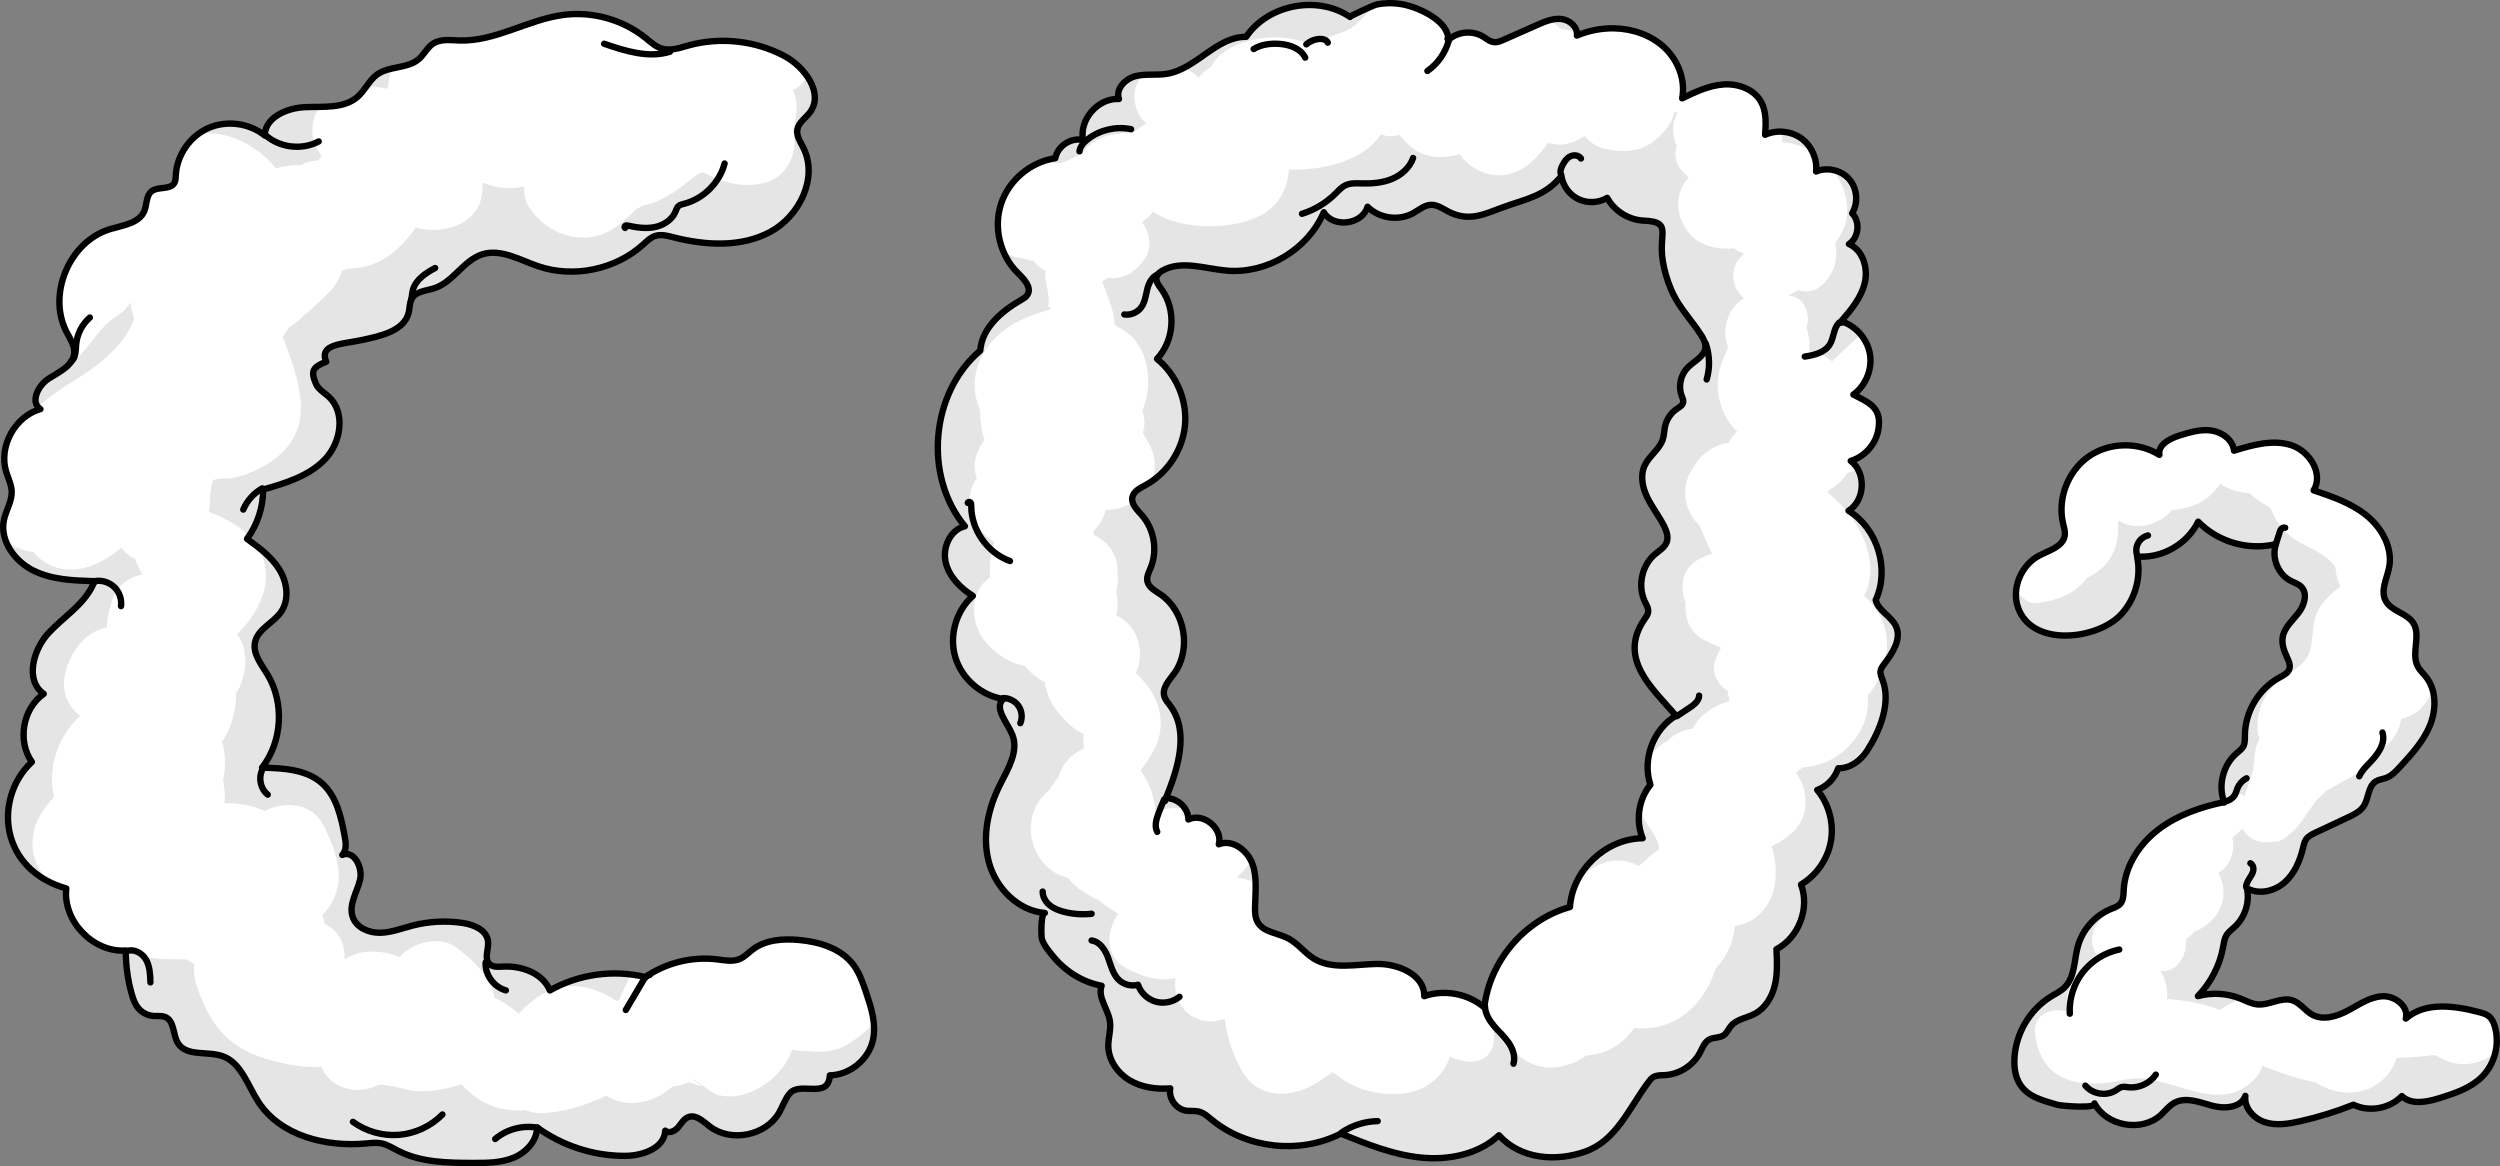
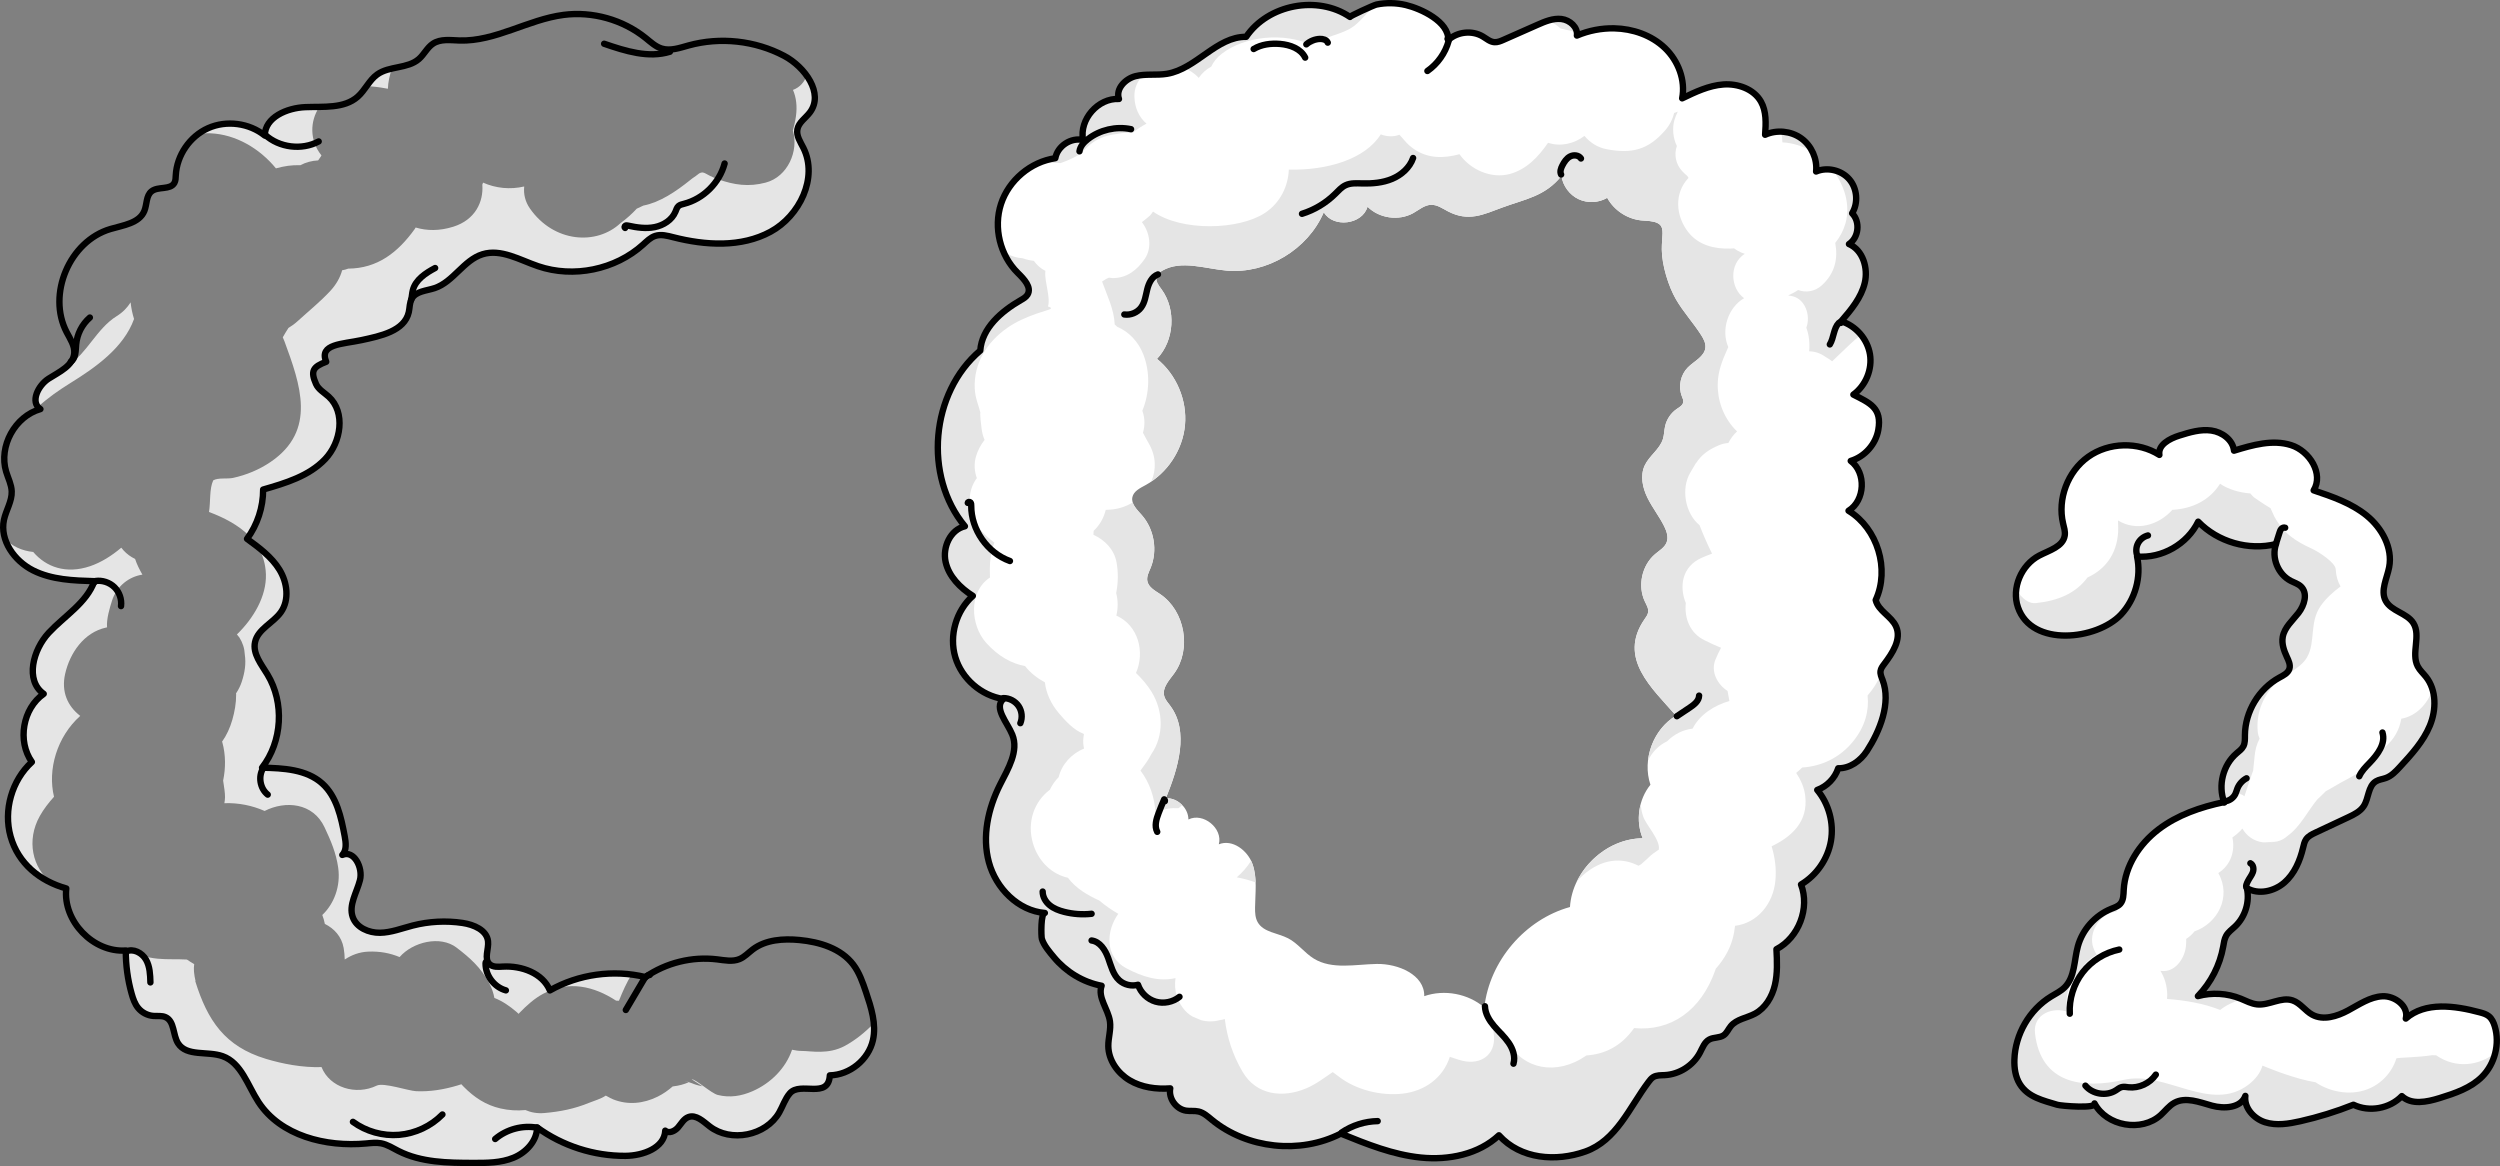
<svg xmlns="http://www.w3.org/2000/svg" version="1.1" id="Layer_1" x="0px" y="0px" width="391.745px" height="182.725px" viewBox="0 0 391.745 182.725" enable-background="new 0 0 391.745 182.725" xml:space="preserve">
  <rect x="0" y="0" width="391.745" height="182.725" fill="#808080" stroke="none" />
  <g>
    <path fill="#FFFFFF" d="M316.205,95.153c-1.027-3.007,0.523-6.619,3.337-8.096c1.572-0.825,3.743-1.395,4.001-3.152   c0.092-0.63-0.115-1.259-0.261-1.878c-0.906-3.841,0.719-8.155,3.934-10.444c3.215-2.289,7.824-2.412,11.156-0.298   c-0.256-1.571,1.606-2.559,3.125-3.034c1.63-0.509,3.326-1.024,5.017-0.787c1.691,0.238,3.373,1.461,3.55,3.159   c2.91-0.895,6.041-1.792,8.943-0.872s5.134,4.495,3.539,7.088c2.924,0.985,5.918,2.008,8.311,3.957   c2.393,1.949,4.095,5.051,3.519,8.082c-0.337,1.77-1.394,3.646-0.559,5.242c0.877,1.676,3.342,1.921,4.35,3.522   c1.232,1.959-0.387,4.736,0.691,6.783c0.324,0.615,0.859,1.087,1.29,1.632c1.665,2.104,1.628,5.17,0.605,7.65   s-2.879,4.508-4.699,6.48c-0.634,0.687-1.302,1.398-2.18,1.72c-0.518,0.191-1.094,0.238-1.567,0.524   c-1.261,0.762-1.11,2.652-1.915,3.886c-0.554,0.849-1.519,1.32-2.436,1.751c-1.702,0.799-3.405,1.598-5.107,2.397   c-0.559,0.262-1.144,0.547-1.491,1.056c-0.26,0.381-0.356,0.846-0.463,1.294c-0.488,2.053-1.352,4.104-2.945,5.488   c-1.593,1.384-4.041,1.932-5.866,0.872c0.469,2.135-0.256,4.493-1.844,5.996c-0.489,0.463-1.063,0.862-1.396,1.448   c-0.294,0.516-0.368,1.124-0.472,1.709c-0.515,2.903-1.915,5.643-3.965,7.762c2.202-0.6,4.599-0.457,6.713,0.402   c0.845,0.343,1.667,0.802,2.575,0.894c1.876,0.189,3.764-1.225,5.551-0.623c1.208,0.407,1.958,1.623,3.076,2.237   c1.723,0.946,3.878,0.269,5.609-0.66s3.435-2.13,5.398-2.228s4.161,1.599,3.653,3.497c3.043-2.668,7.686-2.031,11.594-0.979   c0.499,0.134,1.011,0.28,1.414,0.603c0.487,0.39,0.755,0.99,0.934,1.588c0.818,2.727,0.027,5.874-1.983,7.891   c-1.774,1.779-4.262,2.61-6.662,3.355c-1.983,0.616-4.412,1.12-5.916-0.313c-1.904,1.976-5.112,2.549-7.582,1.355   c-2.702,1.075-5.487,1.938-8.323,2.58c-1.82,0.412-3.749,0.728-5.527,0.163c-1.778-0.565-3.324-2.278-3.086-4.129   c-0.676,1.899-3.318,2.065-5.26,1.526c-1.942-0.539-4.092-1.414-5.86-0.446c-0.842,0.461-1.425,1.27-2.134,1.917   c-2.996,2.73-8.495,1.767-10.385-1.819c0.45,0.854-5.226,0.401-5.839,0.213c-2.18-0.669-4.58-1.164-5.871-3.261   c-0.691-1.122-0.884-2.487-0.843-3.804c0.121-3.975,2.356-7.824,5.747-9.901c0.728-0.446,1.515-0.822,2.121-1.423   c1.629-1.615,1.47-4.234,2.079-6.446c0.721-2.618,2.713-4.853,5.231-5.869c0.507-0.205,1.057-0.378,1.419-0.788   c0.506-0.573,0.492-1.418,0.534-2.182c0.205-3.747,2.454-7.181,5.435-9.461s6.632-3.525,10.305-4.294   c-0.988-2.609-0.185-5.795,1.923-7.623c0.4-0.347,0.853-0.663,1.095-1.133c0.269-0.523,0.23-1.143,0.235-1.731   c0.029-3.677,2.176-7.263,5.404-9.024c0.621-0.339,1.34-0.684,1.558-1.356c0.204-0.629-0.117-1.294-0.396-1.894   c-0.454-0.974-0.826-2.048-0.643-3.107c0.259-1.498,1.533-2.568,2.465-3.767s1.5-3.076,0.409-4.134   c-0.441-0.428-1.057-0.61-1.605-0.889c-2.016-1.029-3.065-3.637-2.32-5.775c-4.3,1.068-9.123-0.32-12.198-3.509   c-1.701,3.518-5.686,5.789-9.58,5.461c0.7,3.209-0.283,6.737-2.542,9.122C328.601,100.259,318.369,101.493,316.205,95.153z" />
    <path fill="#E5E5E5" d="M353.786,114.669c-0.264-2.738,0.667-5.249,2.503-7.292c1.411-1.571,4.165-2.529,5.214-4.372   c1.396-2.452,0.323-5.473,2.165-8.091c0.797-1.133,1.898-2.136,3.093-3.023c-0.43-0.72-0.708-1.611-0.759-2.693   c-0.048-1.033-2.658-2.726-3.717-3.212c-2.622-1.204-4.495-2.417-5.924-5.087c-0.264-0.573-0.453-0.99-0.575-1.269   c-1.081-0.618-2.657-1.754-2.575-1.681c-0.222-0.2-0.403-0.416-0.595-0.628c-1.732-0.133-3.428-0.634-4.741-1.519   c-1.62,2.595-4.369,3.928-7.478,4.09c-2.151,2.411-5.645,3.42-8.51,1.662c0.04,0.845,0.034,1.615,0.02,1.84   c-0.228,3.538-2.09,5.849-4.796,7.097c-1.854,2.489-4.59,3.643-8.119,4.019c-0.938,0.1-1.773-0.537-2.359-1.178   c-0.29-0.318-0.512-0.653-0.683-0.998c-0.125,0.945-0.053,1.909,0.257,2.819c2.164,6.34,12.396,5.106,16.126,1.169   c2.259-2.384,3.242-5.913,2.542-9.122c3.894,0.328,7.878-1.943,9.58-5.461c3.076,3.189,7.898,4.576,12.198,3.509   c-0.744,2.138,0.304,4.747,2.32,5.775c0.548,0.279,1.164,0.461,1.605,0.889c1.091,1.058,0.524,2.934-0.409,4.134   c-0.933,1.2-2.206,2.27-2.465,3.768c-0.183,1.059,0.189,2.133,0.643,3.107c0.279,0.6,0.6,1.264,0.396,1.894   c-0.218,0.673-0.937,1.018-1.558,1.356c-3.228,1.761-5.375,5.347-5.404,9.024c-0.005,0.588,0.034,1.208-0.235,1.731   c-0.242,0.47-0.695,0.787-1.095,1.133c-2.01,1.743-2.814,4.716-2.03,7.251c0.451-0.003,0.781-0.051,0.877-0.18   c0.623-0.836,1.716-0.963,2.398-0.356c0.003-0.005,0.008-0.015,0.009-0.017c0.341-0.961,0.615-1.946,0.97-2.9   c0.055-0.148,0.311-0.961,0.391-1.107c0.021-0.236,0.035-0.473,0.066-0.703c0.131-0.954,0.14-1.974,0.391-2.905   c0.134-0.496,0.324-0.961,0.549-1.404C353.925,115.405,353.822,115.048,353.786,114.669z" />
    <path fill="#E5E5E5" d="M381.168,108.09c-0.806,2.246-2.566,4.135-4.896,4.533c-0.258,1.643-1.087,3.241-2.628,4.509   c-0.456,0.928-1.283,1.737-2.027,2.421c-1.44,1.322-3.141,2.19-4.844,3.102c-0.754,0.404-1.476,0.886-2.232,1.276   c-0.035,0.018-0.059,0.03-0.092,0.047c-0.386,0.394-1.601,1.594-1.141,1.06c-1.666,1.933-2.782,4.475-4.905,5.984   c-0.446,0.408-0.969,0.684-1.57,0.827c-1.36,0.198-1.635,0.23-0.826,0.096c1.157-0.149-1.01,0.103-1.434,0.045   c-1.436-0.194-2.523-0.999-3.201-2.163c-0.1,0.123-0.199,0.247-0.312,0.364c-0.341,0.351-0.784,0.717-1.245,1.037   c0.451,2.145-0.251,4.324-2.213,5.579c2.139,3.765-0.161,7.911-3.721,9.128c-0.377,0.482-0.821,0.872-1.306,1.188   c0.002,0.381-0.006,0.761-0.042,1.136c-0.179,1.853-1.663,4.172-3.878,3.878c-0.038-0.005-0.084-0.013-0.124-0.019   c0.643,1.049,1.04,2.29,1.071,3.684c0.005,0.248-0.007,0.491-0.031,0.731c2.713,0.199,5.704,0.675,8.326,1.723   c0.935-0.746,2.119-1.31,3.42-1.68c-0.066-0.028-0.132-0.058-0.198-0.085c-2.114-0.858-4.511-1.002-6.713-0.402   c2.05-2.119,3.45-4.859,3.965-7.762c0.104-0.585,0.178-1.192,0.472-1.709c0.333-0.586,0.907-0.985,1.396-1.448   c1.588-1.503,2.313-3.861,1.844-5.996c1.825,1.06,4.273,0.512,5.866-0.872c1.593-1.384,2.456-3.435,2.944-5.488   c0.107-0.448,0.203-0.913,0.463-1.294c0.347-0.51,0.933-0.794,1.491-1.056c1.702-0.799,3.405-1.598,5.107-2.397   c0.918-0.431,1.883-0.901,2.436-1.751c0.805-1.234,0.653-3.125,1.915-3.886c0.473-0.286,1.048-0.333,1.567-0.524   c0.877-0.323,1.546-1.033,2.18-1.72c1.819-1.972,3.675-4,4.698-6.48C381.48,111.943,381.694,109.889,381.168,108.09z" />
    <path fill="#E5E5E5" d="M381.721,165.357c-0.172,0.004-0.374,0.003-0.641-0.007c-0.598,0.092-1.198,0.162-1.8,0.209   c-1.029,0.085-2.052,0.142-3.083,0.2c-0.238,0.013-0.463,0.039-0.677,0.07c-0.4,1.272-1.142,2.448-2.122,3.351   c-2.379,2.191-5.653,2.501-8.582,1.422c-0.719-0.265-1.38-0.605-1.974-1.009c-1.659-0.275-3.297-0.783-4.761-1.266   c-1.205-0.397-2.375-0.884-3.558-1.339c-0.333,1.176-1.173,2.2-2.179,2.967c-5.967,4.547-12.98-2.235-19.505-0.751   c-6.568,1.493-13.05,0.586-13.958-7.277c-0.355-3.069,2.881-4.247,5.235-3.325c-0.474-1.458-0.351-3.083,0.437-4.463   c0.33-0.578,0.729-1.125,1.178-1.631c0.612-1.217,1.638-2.254,2.807-2.927c-0.216-0.342-0.404-0.713-0.538-1.128   c-0.735-2.27,0.857-4.942,3.132-5.516c0.201-0.051,0.404-0.096,0.607-0.135c-0.088-0.218-0.191-0.438-0.265-0.655   c-0.21,0.094-0.427,0.177-0.639,0.263c-2.518,1.016-4.51,3.252-5.231,5.869c-0.609,2.212-0.45,4.831-2.08,6.446   c-0.606,0.601-1.393,0.977-2.121,1.423c-3.392,2.076-5.626,5.926-5.747,9.901c-0.04,1.317,0.153,2.682,0.843,3.804   c1.292,2.097,3.691,2.592,5.872,3.261c0.612,0.188,6.289,0.642,5.839-0.213c1.89,3.586,7.388,4.549,10.385,1.819   c0.709-0.646,1.292-1.456,2.134-1.917c1.768-0.968,3.918-0.092,5.86,0.446c1.942,0.539,4.585,0.373,5.26-1.526   c-0.238,1.851,1.308,3.564,3.086,4.129c1.778,0.565,3.707,0.249,5.527-0.163c2.836-0.642,5.621-1.506,8.323-2.58   c2.47,1.194,5.678,0.621,7.582-1.355c1.504,1.432,3.932,0.928,5.916,0.313c2.399-0.745,4.888-1.575,6.662-3.355   c1.018-1.021,1.72-2.332,2.062-3.731C388.547,166.936,384.916,167.562,381.721,165.357z" />
    <path fill="#FFFFFF" d="M294.673,105.148c0.058-0.398,0.307-0.738,0.55-1.058c1.316-1.736,2.769-3.924,1.883-5.914   c-0.718-1.614-2.782-2.431-3.194-4.149c2.236-4.842,0.297-11.214-4.256-13.99c2.605-1.617,2.798-5.971,0.346-7.812   c2.184-0.653,3.923-2.606,4.318-4.851c0.604-3.427-1.274-4.2-3.904-5.539c1.945-1.414,2.991-3.967,2.596-6.339   s-2.211-4.449-4.509-5.157c1.561-1.794,3.149-3.701,3.699-6.015c0.55-2.314-0.292-5.14-2.478-6.078   c1.541-1.019,1.797-3.511,0.496-4.822c0.99-1.628,0.803-3.886-0.441-5.329c-1.245-1.443-3.451-1.959-5.206-1.219   c0.21-1.977-0.71-4.036-2.323-5.198c-1.613-1.162-3.857-1.384-5.666-0.559c0.124-1.772,0.222-3.662-0.655-5.206   c-1.126-1.982-3.627-2.846-5.901-2.677c-2.273,0.169-4.388,1.18-6.44,2.173c0.548-2.85-0.614-5.891-2.713-7.895   s-5.031-3.015-7.932-3.074c-2.001-0.041-4.01,0.349-5.851,1.134c0.184-1.307-1.111-2.445-2.422-2.596   c-1.311-0.152-2.591,0.394-3.799,0.928c-1.759,0.778-3.518,1.556-5.277,2.333c-0.459,0.203-0.942,0.41-1.441,0.369   c-0.683-0.056-1.232-0.553-1.822-0.903c-1.669-0.99-3.978-0.743-5.4,0.578c0.131-2.891-4.283-4.932-6.64-5.493   c-1.502-0.357-3.095-0.389-4.608-0.078c-0.43,0.088-4.271,1.856-4.145,1.942c-5.073-3.455-12.836-1.968-16.274,3.117   c-4.625-0.058-7.831,5.028-12.393,5.791c-1.635,0.274-3.343-0.036-4.95,0.373c-1.607,0.409-3.148,2.015-2.583,3.573   c-3.276-0.177-6.241,3.212-5.629,6.436c-1.885-0.447-4,0.938-4.344,2.844c-3.866,0.566-7.297,3.456-8.511,7.17   c-1.214,3.714-0.152,8.073,2.633,10.812c0.966,0.95,2.227,2.259,1.515,3.411c-0.237,0.384-0.65,0.618-1.041,0.843   c-3.056,1.758-6.111,4.393-6.357,7.91c-7.79,6.611-8.932,19.67-2.407,27.533c-2.281,0.528-3.525,3.275-3.029,5.563   s2.292,4.09,4.271,5.342c-2.628,2.331-3.744,6.229-2.748,9.597c0.996,3.368,4.052,6.032,7.525,6.56   c-1.551,1.401,0.621,3.659,1.407,5.595c1.041,2.565-0.654,5.325-1.904,7.795c-1.897,3.75-2.86,8.142-1.763,12.198   c1.097,4.057,4.58,7.602,8.768,7.943c-0.655-0.053-0.588,3.644-0.471,4.048c0.292,1.015,1.232,2.102,1.904,2.908   c1.894,2.272,4.545,3.898,7.461,4.449c-0.663,1.834,1.027,3.65,1.305,5.58c0.185,1.283-0.27,2.573-0.257,3.869   c0.022,2.199,1.446,4.235,3.335,5.36s4.176,1.434,6.37,1.268c-0.296,1.57,0.909,3.262,2.489,3.497   c0.649,0.097,1.322-0.022,1.961,0.131c0.793,0.19,1.424,0.768,2.055,1.286c5.545,4.559,13.841,5.45,20.228,2.173   c4.055,1.648,8.178,3.313,12.532,3.755c4.354,0.443,9.05-0.498,12.244-3.49c3.41,3.779,8.952,4.165,13.523,2.551   c4.91-1.734,6.911-6.913,9.914-10.904c0.212-0.281,0.43-0.569,0.729-0.756c0.528-0.331,1.196-0.287,1.819-0.319   c2.275-0.119,4.444-1.503,5.509-3.517c0.404-0.763,0.715-1.668,1.478-2.072c0.69-0.365,1.585-0.213,2.232-0.65   c0.506-0.342,0.736-0.96,1.123-1.432c0.906-1.108,2.511-1.277,3.775-1.95c1.661-0.884,2.7-2.658,3.134-4.489   c0.433-1.831,0.341-3.74,0.246-5.619c3.504-1.831,5.256-6.443,3.851-10.139c2.447-1.455,4.207-4.016,4.688-6.822   c0.481-2.806-0.326-5.807-2.149-7.994c1.533-0.558,2.781-1.848,3.288-3.399c1.831,0.047,3.507-1.178,4.504-2.714   c2.002-3.085,3.83-7.506,2.446-11.132C294.819,106.09,294.603,105.625,294.673,105.148z M264.478,57.581   c-1.138,1.146-1.524,2.977-0.946,4.485c0.121,0.315,0.283,0.641,0.224,0.973c-0.086,0.485-0.586,0.756-0.993,1.032   c-0.926,0.628-1.6,1.619-1.844,2.711c-0.148,0.665-0.143,1.363-0.345,2.014c-0.503,1.624-2.162,2.631-2.867,4.178   c-0.722,1.584-0.317,3.468,0.45,5.03s1.872,2.94,2.638,4.503c0.376,0.768,0.669,1.664,0.367,2.464   c-0.308,0.813-1.131,1.284-1.796,1.844c-2.094,1.759-2.793,4.983-1.615,7.451c0.256,0.537,0.6,1.092,0.507,1.679   c-0.065,0.409-0.332,0.751-0.567,1.091c-4.228,6.127,1.182,10.793,4.939,15.106c-3.576,2.127-5.338,6.881-4.012,10.825   c-1.87,2.302-2.354,5.649-1.213,8.387c-5.753,0.037-11.036,5.032-11.395,10.773c-7.053,1.953-12.607,8.466-13.421,15.739   c-2.542-2.169-6.257-2.868-9.413-1.771c0.064-3.355-4.084-5.107-7.439-5.047c-3.355,0.06-7.006,0.923-9.863-0.837   c-1.465-0.902-2.511-2.403-4.042-3.188c-1.636-0.839-3.867-0.926-4.764-2.531c-0.378-0.676-0.415-1.485-0.405-2.26   c0.028-2.29,0.37-4.656-0.392-6.815c-0.761-2.16-3.167-3.982-5.286-3.116c0.673-2.494-2.456-5.049-4.764-3.89   c-0.003-1.81-1.726-3.43-3.533-3.323c1.908-4.694,3.71-10.418,0.692-14.487c-0.365-0.492-0.802-0.96-0.953-1.553   c-0.328-1.284,0.767-2.433,1.55-3.502c2.782-3.801,1.718-9.837-2.197-12.457c-0.818-0.547-1.822-1.084-1.997-2.052   c-0.127-0.704,0.244-1.387,0.517-2.048c1.123-2.72,0.568-6.055-1.375-8.265c-0.73-0.831-1.712-1.735-1.485-2.818   c0.197-0.94,1.204-1.425,2.048-1.883c3.439-1.866,5.843-5.516,6.199-9.412s-1.346-7.922-4.39-10.38   c2.727-2.861,3.042-7.708,0.71-10.899c-0.434-0.594-0.978-1.272-0.768-1.977c0.128-0.429,0.511-0.729,0.899-0.95   c2.977-1.7,6.666-0.299,10.081-0.001c6.303,0.549,12.746-3.326,15.216-9.15c1.475,2.523,6.051,1.948,6.855-0.862   c1.82,1.83,4.885,2.264,7.142,1.011c0.918-0.51,1.772-1.284,2.822-1.311c0.959-0.024,1.798,0.588,2.649,1.031   c3.215,1.675,5.518,0.501,8.499-0.604c3.577-1.325,6.705-1.741,9.271-4.945c0.225,1.548,1.261,2.955,2.672,3.629   c1.412,0.674,3.157,0.595,4.502-0.204c1.124,2.067,3.379,3.472,5.731,3.568c2.555,0.105,2.953,0.728,2.937,2.023   c-0.008,0.661-0.124,1.496-0.116,2.527c0.019,2.425,1.035,5.745,2.232,7.805c1.144,1.967,2.709,3.657,3.932,5.576   c0.374,0.586,0.727,1.242,0.674,1.935C267.126,55.865,265.489,56.562,264.478,57.581z" />
    <path fill="#E5E5E5" d="M189.807,10.432c0.326-0.713,0.848-1.389,1.612-1.987c3.562-2.793,9.787-3.434,14.175-1.35   c0.153-0.123,0.313-0.236,0.482-0.335c1.76-1.033,3.896-1.348,5.581-2.334c1.579-0.924,2.6-2.768,4.235-3.733   c0.007-0.004,0.016-0.008,0.023-0.012c-0.076,0.014-0.153,0.018-0.228,0.034c-0.43,0.088-4.271,1.856-4.145,1.942   c-5.073-3.455-12.836-1.968-16.274,3.117c-3.673-0.046-6.453,3.147-9.727,4.848c0.86,0.377,1.673,0.888,2.296,1.585   C188.372,11.424,189.046,10.849,189.807,10.432z" />
    <path fill="#E5E5E5" d="M244.573,4.491c0.174,0.018,0.499,0.088,0.981,0.212c0.557,0.083,1.071,0.24,1.543,0.46   c-0.104-1.126-1.253-2.049-2.424-2.185c-0.702-0.081-1.395,0.04-2.072,0.25C243.297,3.519,243.964,3.933,244.573,4.491z" />
    <path fill="#E5E5E5" d="M272.442,13.567c0.952,0.309,1.856,0.763,2.679,1.334c-1.099-1.068-2.689-1.624-4.274-1.677   C271.379,13.282,271.913,13.395,272.442,13.567z" />
    <path fill="#E5E5E5" d="M283.99,23.77c-0.406-0.822-0.994-1.555-1.739-2.091c-0.912-0.657-2.027-1.002-3.15-1.039   c0.121,0.541,0.184,1.098,0.196,1.666C280.921,22.389,282.539,22.907,283.99,23.77z" />
    <path fill="#E5E5E5" d="M283.048,51.348c0.415,1.14,0.564,2.37,0.443,3.703c0.842,0.009,1.712,0.263,2.545,0.864   c0.311,0.189,0.799,0.493,1.055,0.699c0.585-0.538,2.021-1.923,2.911-2.775c0.498-0.477,1.043-0.932,1.616-1.355   c-0.809-0.994-1.888-1.768-3.114-2.145c1.561-1.794,3.149-3.701,3.699-6.015c0.55-2.314-0.292-5.14-2.478-6.078   c1.541-1.019,1.797-3.511,0.496-4.822c0.99-1.628,0.803-3.886-0.441-5.329c-0.66-0.765-1.592-1.26-2.581-1.455   c1.788,2.341,2.805,5.44,1.984,8.354c-0.308,1.095-0.868,2.159-1.608,3.071c0.447,2.362,0.021,4.728-2.118,6.659   c-1.098,0.992-2.517,1.162-3.696,0.721c-0.489,0.332-1.021,0.602-1.566,0.847c0.147,0.024,0.288,0.048,0.443,0.072   C282.875,46.713,283.776,49.46,283.048,51.348z" />
-     <path fill="#E5E5E5" d="M292.098,93.35c2.512,2.227,3.973,5.329,3.512,9.142c-0.06,0.493-0.16,0.977-0.283,1.455   c1.286-1.712,2.64-3.835,1.779-5.772c-0.718-1.614-2.782-2.431-3.194-4.149c2.236-4.842,0.297-11.214-4.256-13.99   c2.086-1.295,2.614-4.339,1.484-6.446c-0.131,0.053-0.264,0.105-0.399,0.148c-0.422,0.134-0.859,0.262-1.302,0.388   c-0.408,0.563-0.799,1.098-0.958,1.291c-0.179,0.218-0.381,0.37-0.592,0.495c-0.418,0.381-0.861,0.676-1.318,0.901   c-0.064,0.126-0.142,0.244-0.215,0.366C291.551,81.089,294.833,88.442,292.098,93.35z" />
    <path fill="#E5E5E5" d="M247.05,138.212c0.299-0.386,0.625-0.744,0.983-1.058c3-2.635,6.132-2.833,8.713-1.493   c0.132-0.074,0.261-0.147,0.398-0.223c0.515-0.449,1.025-0.904,1.519-1.381c0.107-0.104,0.706-0.569,1.271-0.926   c0.271-1.52-2.007-3.855-2.45-5.186c-0.206-0.619-0.335-1.246-0.407-1.875c-0.451,1.74-0.365,3.624,0.328,5.285   C253.021,131.382,248.918,134.291,247.05,138.212z" />
    <path fill="#E5E5E5" d="M175.07,51.211c1.803,0.75,3.306,2.321,4.086,4.32c1.102,2.825,0.981,6.086-0.155,8.835   c0.006,0.017,0.014,0.03,0.02,0.047c0.405,1.152,0.393,2.32,0.076,3.4c0.309,0.554,0.594,1.129,0.88,1.612   c1.22,2.061,1.221,4.209,0.425,6.021c2.94-1.981,4.96-5.299,5.283-8.835c0.356-3.896-1.346-7.922-4.39-10.38   c2.727-2.861,3.042-7.708,0.71-10.899c-0.434-0.594-0.978-1.272-0.768-1.977c0.128-0.429,0.511-0.729,0.899-0.95   c2.977-1.7,6.666-0.299,10.081-0.001c6.303,0.549,12.746-3.326,15.216-9.15c1.475,2.523,6.051,1.948,6.855-0.862   c1.82,1.83,4.885,2.264,7.142,1.011c0.918-0.51,1.772-1.284,2.822-1.311c0.959-0.024,1.798,0.588,2.649,1.031   c3.215,1.675,5.518,0.501,8.499-0.604c3.577-1.325,6.705-1.741,9.271-4.945c0.225,1.548,1.261,2.955,2.672,3.629   c1.412,0.674,3.157,0.595,4.502-0.204c1.124,2.067,3.379,3.472,5.731,3.568c2.555,0.105,2.953,0.728,2.937,2.023   c-0.008,0.661-0.124,1.496-0.116,2.527c0.019,2.425,1.035,5.745,2.232,7.805c1.144,1.967,2.709,3.657,3.932,5.576   c0.374,0.586,0.727,1.242,0.674,1.935c-0.11,1.432-1.746,2.129-2.758,3.148c-1.138,1.146-1.524,2.977-0.946,4.485   c0.121,0.315,0.283,0.641,0.224,0.973c-0.086,0.485-0.586,0.756-0.993,1.032c-0.926,0.628-1.6,1.619-1.844,2.711   c-0.148,0.665-0.143,1.363-0.345,2.014c-0.503,1.624-2.162,2.631-2.867,4.178c-0.722,1.584-0.317,3.468,0.45,5.03   s1.872,2.94,2.638,4.503c0.376,0.768,0.669,1.664,0.367,2.464c-0.308,0.813-1.131,1.284-1.796,1.844   c-2.094,1.759-2.793,4.983-1.615,7.451c0.256,0.537,0.6,1.092,0.507,1.679c-0.065,0.409-0.332,0.751-0.567,1.091   c-4.228,6.127,1.182,10.793,4.939,15.106c-2.472,1.471-4.076,4.197-4.393,7.043c0.639-1.32,1.683-2.405,2.983-3.018   c1.121-1.122,2.515-1.825,4.005-1.991c0.001-0.001,0.001-0.002,0.002-0.004c1.138-2.215,3.376-3.63,5.767-4.328   c-0.107-0.52-0.203-1.046-0.29-1.573c-1.588-1.019-2.648-3.009-1.923-4.842c0.266-0.673,0.58-1.301,0.902-1.924   c-0.858-0.353-1.704-0.732-2.532-1.151c-2.374-1.133-3.234-3.527-2.987-5.856c-1.067-2.603-0.593-5.729,2.469-7.084   c0.555-0.245,1.1-0.459,1.643-0.659c-0.735-1.474-1.385-2.983-1.961-4.457c-2.291-1.887-2.917-5.753-1.451-8.233   c0.301-0.509,0.602-1.019,0.903-1.529l0.014,0.024c0.822-1.281,1.908-2.094,3.602-2.804c0.496-0.208,0.978-0.302,1.451-0.345   c0.345-0.683,0.808-1.308,1.367-1.812c-0.123-0.12-0.249-0.237-0.366-0.365c-1.822-1.971-2.749-4.548-2.663-7.227   c0.058-1.809,0.661-3.417,1.392-5.041c0.099-0.219,0.183-0.41,0.258-0.582c-1.168-2.675-0.066-6.182,2.478-7.66   c-2.149-1.55-2.408-5.336,0.105-6.953c-0.166-0.054-0.332-0.109-0.495-0.178c-0.454-0.192-0.844-0.419-1.19-0.678   c-0.185,0.013-0.37,0.029-0.555,0.035c-2.526,0.083-5.039-0.534-6.645-2.613c-1.933-2.502-2.223-6.052,0.07-8.459   c-0.061-0.1-0.127-0.196-0.183-0.299c-0.267-0.225-0.525-0.463-0.766-0.715c-1.049-1.093-1.352-2.634-0.877-3.986   c-0.616-1.248-0.742-2.833-0.389-4.047c0.137-0.471,0.321-0.915,0.534-1.337c-0.188,0.077-0.378,0.149-0.575,0.208   c-0.222,0.964-0.695,1.91-1.439,2.761c-2.627,3.007-5.175,3.669-9.109,2.923c-1.474-0.279-2.636-1.055-3.502-2.094   c-1.594,1.233-3.748,1.732-5.705,1.08c-1.488,2.178-3.386,4.197-6.017,4.896c-2.911,0.773-6.162-0.683-7.861-3.105   c-0.311,0.084-0.624,0.16-0.936,0.223c-2.621,0.53-4.91,0.151-6.935-1.607c-0.525-0.455-0.931-1.03-1.411-1.528   c-0.043-0.048-0.091-0.092-0.134-0.139c-0.911,0.363-1.977,0.31-2.921-0.058c-2.422,3.89-8.411,5.669-14.401,5.52   c-0.117,2.633-1.342,5.201-3.745,6.79c-4.067,2.689-13.046,2.943-17.538-0.211c-0.15,0.222-0.313,0.439-0.503,0.648   c-0.1,0.11-0.794,0.652-1.032,0.84c0.529-0.411,0.576-0.444,0.123-0.086c-0.256,0.193-0.244,0.182-0.123,0.086   c-0.064,0.05-0.136,0.106-0.213,0.165c1.253,1.599,1.642,4.02,0.454,5.752c-1.222,1.782-2.812,3.034-5.078,3.021   c-0.088,0-0.291-0.029-0.543-0.072c-0.117,0.048-0.242,0.103-0.369,0.172c-0.246,0.132-0.47,0.288-0.699,0.439   c0.779,2.185,1.885,4.354,1.977,6.723C174.813,50.957,174.945,51.08,175.07,51.211z" />
    <path fill="#E5E5E5" d="M294.99,106.54c-0.101-0.266-0.211-0.537-0.275-0.813c-0.516,1.182-1.215,2.282-2.067,3.25   c0.247,2.398-0.375,4.836-2.236,7.157c-2.089,2.606-4.986,3.942-8.016,4.134c-0.295,0.291-0.607,0.573-0.937,0.844   c0.728,1.091,1.263,2.282,1.42,3.633c0.468,4.023-2.119,6.355-5.271,7.866c0.521,1.722,0.76,3.49,0.6,5.314   c-0.328,3.729-2.857,6.716-6.33,7.148c-0.148,1.375-0.486,2.745-1.2,4.109c-0.503,0.959-1.122,1.832-1.829,2.623   c-0.028,0.082-0.049,0.167-0.078,0.248c-2.243,6.349-6.998,9.59-12.713,9.046c-2.025,2.872-4.636,4.097-7.467,4.286   c-0.544,0.38-1.14,0.729-1.804,1.034c-4.771,2.189-9.724,0.062-11.011-4.721c-0.407-0.185-0.815-0.368-1.217-0.562   c-0.025-0.012-0.04-0.02-0.063-0.031c-0.166,0.094-0.338,0.172-0.51,0.254c0.027,0.209,0.043,0.42,0.073,0.627   c0.419,2.859-1.511,4.721-4.341,4.341c-0.747-0.1-1.626-0.421-2.534-0.725c-1.068,3.341-3.982,5.377-7.384,5.766   c-3.393,0.388-7.337-0.571-10.056-2.704c-0.295-0.234-0.606-0.448-0.911-0.67c-1.377,0.931-2.614,1.898-4.168,2.554   c-3.628,1.532-7.801,1.104-9.966-2.613c-1.561-2.682-2.405-5.323-2.779-8.256c-0.264,0.085-0.525,0.139-0.813,0.178   c-0.968,0.26-1.936,0.26-2.903,0c-0.435-0.183-0.87-0.367-1.305-0.55c-1.225-0.647-2.105-1.981-2.51-3.264   c-0.277-0.878-0.329-1.843-0.188-2.776c-2.637,0.602-5.181-0.209-7.692-1.53c-3.414-1.797-3.209-5.869-1.276-8.543   c-1.031-0.586-2.029-1.289-2.978-2.081c-1.877-0.861-3.66-1.902-4.92-3.574c-0.128-0.029-0.256-0.056-0.385-0.093   c-2.531-0.726-4.357-2.814-5.086-5.288c-0.982-3.331,0.194-6.567,2.644-8.401c0.35-0.739,0.823-1.417,1.388-1.99   c0.469-1.994,2.037-3.689,3.974-4.474c-0.127-0.519-0.178-1.082-0.102-1.7c0.026-0.21,0.053-0.388,0.08-0.558   c-0.077-0.053-0.132-0.089-0.135-0.09c-1.415-0.516-2.784-2.001-3.759-3.149c-1.33-1.566-2.021-3.215-2.225-4.871   c-1.19-0.653-2.26-1.475-3.103-2.55c-2.11-0.394-4.207-1.535-6.101-3.65c-2.459-2.748-2.804-7.993,0.602-10.23   c-0.022-0.473-0.025-0.94-0.026-1.325c-0.005-1.367,0.224-2.817,0.708-4.146c-0.771-0.58-1.462-1.213-1.897-1.687   c-1.954-2.131-2.715-5.563-1.049-8.131c0.065-0.101,0.138-0.187,0.205-0.285c-0.385-1.07-0.467-2.25-0.138-3.386   c0.279-0.964,0.751-1.831,1.347-2.601c-0.121-0.297-0.23-0.607-0.317-0.94c-0.214-0.827-0.526-4.195-0.275-3.05   c-0.324-1.478-0.879-2.476-0.949-4.096c-0.168-3.93,1.927-7.244,5.079-9.454c1.414-0.992,2.93-1.646,4.558-2.23   c0.669-0.212,1.336-0.428,2.002-0.648c0.46-0.157,0.406-0.322-0.162-0.494c0.436-1.405-0.547-3.859-0.419-5.407   c0.005-0.058,0.019-0.108,0.025-0.165c-0.729-0.348-1.354-0.919-1.823-1.579c-0.6-0.063-1.186-0.192-1.737-0.399   c-0.231-0.028-0.46-0.041-0.692-0.082c-0.904-0.16-1.681-0.524-2.34-1.022c0.529,1.268,1.283,2.44,2.264,3.405   c0.966,0.95,2.227,2.259,1.515,3.411c-0.237,0.384-0.65,0.618-1.041,0.843c-3.056,1.758-6.111,4.393-6.357,7.91   c-7.79,6.611-8.932,19.67-2.407,27.533c-2.281,0.528-3.525,3.275-3.029,5.563s2.292,4.09,4.271,5.342   c-2.628,2.331-3.744,6.229-2.748,9.597c0.996,3.368,4.052,6.032,7.525,6.56c-1.551,1.401,0.621,3.659,1.407,5.595   c1.041,2.565-0.654,5.325-1.904,7.795c-1.897,3.75-2.86,8.142-1.763,12.198c1.097,4.057,4.58,7.602,8.768,7.943   c-0.655-0.053-0.588,3.644-0.471,4.048c0.292,1.015,1.232,2.102,1.904,2.908c1.894,2.272,4.545,3.898,7.461,4.449   c-0.663,1.834,1.027,3.65,1.305,5.58c0.185,1.283-0.27,2.573-0.257,3.869c0.022,2.199,1.446,4.235,3.335,5.36   s4.176,1.434,6.37,1.268c-0.296,1.57,0.909,3.262,2.489,3.497c0.649,0.097,1.322-0.022,1.961,0.131   c0.793,0.19,1.424,0.768,2.055,1.286c5.545,4.559,13.841,5.45,20.228,2.173c4.055,1.648,8.178,3.313,12.532,3.755   c4.354,0.443,9.05-0.498,12.244-3.49c3.41,3.779,8.952,4.165,13.523,2.551c4.91-1.734,6.911-6.913,9.914-10.904   c0.212-0.281,0.43-0.569,0.729-0.756c0.528-0.331,1.196-0.287,1.819-0.319c2.275-0.119,4.444-1.503,5.509-3.517   c0.404-0.763,0.715-1.668,1.478-2.072c0.69-0.365,1.585-0.213,2.232-0.65c0.506-0.342,0.736-0.96,1.123-1.432   c0.906-1.108,2.511-1.277,3.775-1.95c1.661-0.884,2.7-2.658,3.134-4.489c0.433-1.831,0.341-3.74,0.246-5.619   c3.504-1.831,5.256-6.443,3.851-10.139c2.447-1.455,4.207-4.016,4.688-6.822c0.481-2.806-0.326-5.807-2.149-7.994   c1.533-0.558,2.781-1.848,3.288-3.399c1.831,0.047,3.507-1.178,4.504-2.714C294.547,114.588,296.375,110.166,294.99,106.54z" />
    <path fill="#E5E5E5" d="M181.778,93.088c-0.818-0.547-1.822-1.084-1.997-2.052c-0.127-0.704,0.244-1.387,0.517-2.048   c1.123-2.72,0.568-6.055-1.375-8.265c-0.535-0.609-1.202-1.258-1.432-1.988c-1.026,0.627-2.22,1.031-3.502,1.124   c-0.242,0.018-0.484,0.024-0.726,0.037c-0.015,0.058-0.027,0.114-0.042,0.172c-0.353,1.309-1.015,2.334-1.851,3.11   c-0.003,0.208-0.014,0.416-0.032,0.623c1.789,0.816,3.248,2.3,3.617,4.294c0.301,1.626,0.257,3.262-0.054,4.842   c0.307,1.137,0.302,2.366,0.03,3.527c3.442,1.535,4.517,5.708,3.073,8.992c0.932,0.886,1.825,1.941,2.463,2.986   c1.849,3.026,1.921,6.864-0.045,9.715c-0.454,0.9-1.084,1.751-1.715,2.593c1.427,1.873,2.206,4.129,2.377,6.709   c0.942-0.571,2.033-0.894,3.238-0.81c0.141-0.008,0.252-0.01,0.37-0.014c0.178-0.162,0.367-0.318,0.552-0.476   c-0.667-0.69-1.596-1.13-2.558-1.073c1.908-4.694,3.71-10.418,0.692-14.487c-0.365-0.492-0.802-0.96-0.953-1.553   c-0.328-1.284,0.767-2.433,1.55-3.502C186.757,101.744,185.693,95.708,181.778,93.088z" />
    <path fill="#E5E5E5" d="M196.044,134.889c-0.655,1.016-1.408,1.879-2.247,2.584c1.077,0.205,2.056,0.466,2.95,0.805   c-0.033-0.976-0.151-1.938-0.477-2.861C196.206,135.238,196.128,135.062,196.044,134.889z" />
    <path fill="#E5E5E5" d="M163.409,25.726c0.602-0.137,1.23-0.212,1.881-0.211c0.292,0,0.58,0.019,0.863,0.052   c0.015-0.005,0.03-0.01,0.045-0.016c1.011-0.365,1.435-0.529,2.768-1.237c0.139-0.074,0.34-0.209,0.552-0.352   c0.459-0.576,1.028-1.125,1.725-1.63c1.132-0.82,2.396-1.172,3.755-1.329c0.061-0.01,0.119-0.03,0.18-0.039   c0.795-0.173,1.553-0.203,2.267-0.127c0.688-0.567,1.43-1.05,2.212-1.464c-1.195-0.985-1.839-2.552-1.892-4.079   c-0.002-0.056-0.004-0.112-0.006-0.168c-0.045-1.308,0.513-2.486,1.383-3.382c-0.41,0.033-0.817,0.09-1.218,0.192   c-1.607,0.409-3.148,2.015-2.583,3.573c-3.276-0.177-6.241,3.212-5.629,6.436c-1.885-0.447-4,0.938-4.344,2.844   c-1.081,0.158-2.12,0.514-3.094,1.003C162.647,25.75,163.025,25.725,163.409,25.726z" />
-     <path fill="#FFFFFF" d="M130.034,168.504c3.127-0.059,6.061-2.45,6.75-5.501c0.569-2.517-0.268-5.114-1.094-7.558   c-0.507-1.499-1.029-3.028-1.985-4.289c-1.924-2.537-5.266-3.558-8.436-3.859c-2.533-0.24-5.277-0.056-7.309,1.475   c-0.686,0.517-1.283,1.182-2.076,1.512c-1.093,0.455-2.332,0.191-3.507,0.048c-3.919-0.478-8,0.528-11.248,2.772   c-5.012-1.217-10.478-0.452-14.964,2.093c-1.129-2.714-4.438-3.899-7.372-3.732c-0.727,0.041-1.553,0.113-2.083-0.386   c-0.905-0.851-0.098-2.352-0.237-3.587c-0.197-1.752-2.235-2.606-3.979-2.866c-2.605-0.388-5.287-0.248-7.838,0.408   c-1.697,0.437-3.366,1.104-5.119,1.129s-3.681-0.803-4.264-2.456c-0.668-1.893,0.634-3.849,1.131-5.794   c0.497-1.945-0.93-4.762-2.765-3.947c0.704-0.74,0.563-1.916,0.375-2.92c-0.564-3.007-1.252-6.243-3.531-8.284   c-2.473-2.215-6.102-2.398-9.422-2.464c3.18-4.1,3.53-10.18,0.843-14.619c-0.961-1.587-2.327-3.238-1.943-5.053   c0.437-2.062,2.85-2.991,4.062-4.715c1.351-1.923,0.994-4.65-0.238-6.651c-1.232-2.001-3.178-3.438-5.076-4.824   c1.633-2.219,2.531-4.969,2.523-7.724c3.508-1.006,7.191-2.116,9.707-4.759c2.516-2.643,3.255-7.346,0.558-9.804   c-0.696-0.634-1.596-1.117-1.978-1.978c-0.9-2.032-0.483-2.694,1.596-3.481c-1.18-2.809,2.552-2.752,5.529-3.395   c2.978-0.643,6.737-1.409,7.41-4.38c0.162-0.714,0.109-1.497,0.474-2.131c0.672-1.169,2.295-1.212,3.575-1.636   c2.936-0.974,4.552-4.391,7.506-5.307c2.889-0.896,5.831,0.892,8.694,1.869c5.563,1.9,12.109,0.553,16.47-3.389   c0.582-0.526,1.154-1.11,1.9-1.354c0.911-0.297,1.897-0.03,2.825,0.208c5.044,1.294,10.652,1.625,15.231-0.854   c4.58-2.479,7.49-8.487,5.161-13.145c-0.462-0.925-1.125-1.873-0.944-2.891c0.198-1.112,1.305-1.785,1.979-2.691   c2.206-2.965-0.789-7.117-4.057-8.843c-4.545-2.401-10.012-2.997-14.968-1.632c-1.381,0.38-2.835,0.909-4.205,0.492   c-0.967-0.294-1.73-1.017-2.517-1.651c-3.568-2.876-8.331-4.217-12.875-3.626C82.736,3.06,77.638,6.511,72.026,6.346   c-1.425-0.042-2.981-0.289-4.171,0.495c-0.915,0.603-1.392,1.69-2.218,2.41c-1.766,1.54-4.618,1.053-6.525,2.414   c-1.261,0.9-1.89,2.457-3.05,3.484c-2.141,1.898-5.368,1.524-8.227,1.639s-6.334,1.593-6.339,4.454   c-2.444-1.976-6.015-2.442-8.885-1.16c-2.87,1.282-4.906,4.252-5.066,7.391c-0.021,0.406-0.018,0.834-0.217,1.188   c-0.645,1.145-2.554,0.501-3.582,1.319c-0.871,0.693-0.702,2.047-1.127,3.076c-0.795,1.926-3.306,2.236-5.304,2.826   c-6.421,1.894-9.965,10.245-6.867,16.18c0.546,1.046,1.279,2.103,1.186,3.279c-0.155,1.961-2.356,2.934-4.014,3.993   c-1.658,1.059-2.942,3.704-1.288,4.77c-3.987,1.128-6.562,5.821-5.373,9.79c0.309,1.032,0.835,2.021,0.875,3.097   c0.059,1.551-0.892,2.95-1.215,4.468c-0.682,3.208,1.635,6.446,4.565,7.92s6.33,1.595,9.608,1.687   c-1.233,3.418-4.673,5.427-7.149,8.087s-3.757,7.467-0.795,9.57c-3.288,2.305-4.172,7.401-1.853,10.679   c-3.143,2.869-4.487,7.562-3.339,11.66c1.194,4.264,4.614,7.001,8.731,8.156c-0.571,5.089,4.216,10.08,9.324,9.722   c-0.012,2.288,0.299,4.578,0.919,6.781c0.224,0.797,0.5,1.602,1.027,2.241c0.579,0.702,1.449,1.157,2.356,1.231   c0.649,0.053,1.337-0.075,1.931,0.195c1.422,0.645,1.12,2.782,1.958,4.099c1.345,2.112,4.622,1.174,6.98,2.014   c2.929,1.043,3.919,4.571,5.617,7.176c3.46,5.31,10.563,7.082,16.875,6.502c0.78-0.072,1.571-0.172,2.34-0.026   c0.977,0.185,1.831,0.747,2.717,1.198c3.562,1.814,7.729,1.864,11.726,1.875c2.131,0.006,4.326-0.001,6.298-0.808   c1.972-0.808,3.688-2.627,3.703-4.758c3.986,2.907,8.918,4.494,13.851,4.459c2.722-0.019,6.115-1.228,6.23-3.949   c0.577,0.514,1.508,0.075,2.011-0.512c0.503-0.587,0.893-1.346,1.617-1.616c1.19-0.445,2.319,0.672,3.323,1.451   c3.322,2.578,8.833,1.48,10.914-2.174c0.569-1,0.912-2.143,1.668-3.01C125.425,169.41,129.815,172.317,130.034,168.504z" />
    <path fill="#E5E5E5" d="M50.042,16.75c-0.744,0.011-1.487,0.009-2.207,0.038c-2.859,0.115-6.334,1.593-6.339,4.454   c-2.444-1.976-6.015-2.442-8.885-1.16c-0.571,0.255-1.103,0.582-1.598,0.959c0.645-0.124,1.298-0.179,1.931-0.155   c4.016,0.153,7.766,2.405,10.295,5.496c1.274-0.358,2.53-0.547,3.828-0.493c0.858-0.462,1.82-0.71,2.786-0.755   c0.138-0.204,0.277-0.407,0.419-0.606c0.033-0.06,0.065-0.121,0.1-0.179C48.478,21.999,48.555,18.984,50.042,16.75z" />
    <path fill="#E5E5E5" d="M11.028,60.023c3.866-2.397,8.341-5.495,9.977-10.041c-0.263-0.828-0.44-1.694-0.54-2.606   c-0.508,0.818-1.217,1.567-2.19,2.168c-3.128,1.935-4.755,5.98-7.52,7.618c-0.828,0.869-2.088,1.504-3.133,2.172   c-1.503,0.96-2.691,3.22-1.669,4.429C7.501,62.343,9.227,61.14,11.028,60.023z" />
    <path fill="#E5E5E5" d="M39.035,83.954c1.421-2.13,2.205-4.681,2.198-7.242c3.508-1.006,7.191-2.116,9.707-4.759   s3.255-7.346,0.558-9.804c-0.696-0.634-1.596-1.117-1.978-1.978c-0.9-2.032-0.483-2.694,1.596-3.481   c-1.18-2.809,2.552-2.752,5.529-3.395s6.737-1.409,7.41-4.38c0.162-0.714,0.109-1.497,0.474-2.131   c0.672-1.169,2.295-1.212,3.575-1.636c2.936-0.974,4.552-4.391,7.506-5.307c2.889-0.896,5.831,0.892,8.694,1.869   c5.563,1.9,12.109,0.553,16.47-3.389c0.582-0.526,1.154-1.11,1.9-1.354c0.911-0.297,1.897-0.03,2.825,0.208   c5.044,1.294,10.652,1.625,15.231-0.854c4.58-2.479,7.49-8.487,5.161-13.145c-0.462-0.925-1.125-1.873-0.944-2.891   c0.198-1.112,1.305-1.785,1.979-2.691c1.303-1.752,0.785-3.914-0.526-5.75c-0.341,1.006-1.085,1.857-2.143,2.244   c0.519,1.198,0.674,2.593,0.47,4.084c-0.11,0.799-0.285,1.552-0.489,2.289c0.958,3.175-0.794,7.233-4.254,8.151   c-2.667,0.707-4.93,0.381-7.503-0.534c-2.039-0.725-2.108-1.356-2.921-0.905c-0.355,0.281-0.719,0.549-1.098,0.796   c-0.099,0.079-0.198,0.158-0.311,0.248c-2.248,1.802-4.727,3.487-7.337,3.997c-0.34,0.169-0.684,0.33-1.033,0.482   c-0.797,0.853-1.639,1.612-2.524,2.246C93.473,38.513,86.752,38,83.043,32.678c-0.768-1.102-1.021-2.3-0.9-3.457   c-2.222,0.52-4.487,0.273-6.447-0.604c-0.033,0.105-0.072,0.209-0.116,0.312c0.211,2.705-1.119,5.512-4.53,6.592   c-2.169,0.687-4.164,0.658-5.917,0.13c-0.054,0.083-0.092,0.166-0.151,0.248c-2.638,3.667-5.833,6.159-10.415,6.195   c-0.309,0.119-0.628,0.205-0.954,0.258c-0.299,1.107-0.907,2.225-1.904,3.291c-1.566,1.675-3.333,3.097-5.025,4.642   c-0.488,0.446-0.985,0.807-1.484,1.104c-0.312,0.476-0.604,0.969-0.89,1.469c0.086,0.193,0.176,0.381,0.252,0.588   c2.501,6.811,5.119,13.998-2.177,18.953c-1.769,1.201-3.797,2.039-5.877,2.489c-0.898,0.194-2.345-0.069-3.095,0.384   c-0.002,0.004-0.003,0.006-0.005,0.01c-0.62,1.332-0.392,3.313-0.657,4.943C35.086,81.103,37.362,82.276,39.035,83.954z" />
    <path fill="#E5E5E5" d="M6.251,127.846c0.608-1.078,1.374-2.062,2.213-2.995c-1.025-4.216,0.428-9.38,4.108-12.671   c-1.986-1.528-3.002-3.797-2.36-6.607c0.743-3.246,2.932-6.48,6.419-7.236c0.048-0.013,0.097-0.02,0.145-0.032   c-0.112-1.286,0.415-3.052,0.786-4.21c0.719-2.243,2.652-3.738,4.753-4.051c-0.45-0.788-0.865-1.6-1.145-2.46   c-0.676-0.327-1.298-0.771-1.823-1.351c-0.122-0.135-0.224-0.275-0.339-0.412c-1.519,1.282-3.173,2.32-4.893,2.902   c-3.763,1.273-6.899,0.134-8.909-2.231c-1.78-0.181-3.306-0.908-4.408-2.042c0.667,2.085,2.383,3.919,4.387,4.927   c2.93,1.474,6.33,1.595,9.608,1.687c-1.233,3.418-4.673,5.427-7.149,8.087c-2.476,2.66-3.757,7.467-0.795,9.57   c-3.288,2.305-4.172,7.401-1.853,10.679c-3.143,2.869-4.487,7.562-3.339,11.66c0.96,3.427,3.369,5.85,6.412,7.276   C5.069,136.01,4.09,131.68,6.251,127.846z" />
    <path fill="#E5E5E5" d="M34.965,122.316c0.134,0.917,0.305,1.872,0.294,2.609c-0.005,0.32-0.043,0.63-0.101,0.932   c2.211-0.074,4.371,0.361,6.305,1.219c3.272-1.657,7.582-1.296,9.393,2.558c0.99,2.106,1.824,4.044,2.143,6.359   c0.396,2.877-0.648,5.639-2.496,7.383c0.174,0.452,0.309,0.92,0.4,1.396c1.47,0.734,2.629,1.974,2.949,3.778   c0.11,0.623,0.154,1.221,0.166,1.805c1.065-0.712,2.302-1.174,3.638-1.235c1.893-0.087,3.505,0.244,4.96,0.851   c2.071-2.378,6.379-3.434,8.936-1.475c2.161,1.656,3.806,3.13,5.113,5.582c0.415,0.779,0.667,1.547,0.805,2.295   c1.279,0.504,2.397,1.28,3.449,2.177c0.116,0.106,0.233,0.212,0.349,0.318c0.067-0.077,0.129-0.147,0.176-0.195   c1.104-1.14,2.309-2.229,3.719-2.976c4.003-2.12,7.954-1.123,11.378,1.104c0.147-0.003,0.298,0.01,0.447,0.015   c0.582-1.451,1.197-2.848,1.976-4.101c-4.385-0.564-8.953,0.298-12.801,2.482c-1.129-2.714-4.438-3.899-7.372-3.732   c-0.727,0.041-1.553,0.113-2.083-0.386c-0.905-0.851-0.098-2.352-0.237-3.587c-0.196-1.752-2.235-2.606-3.979-2.866   c-2.605-0.388-5.287-0.248-7.838,0.408c-1.697,0.437-3.366,1.104-5.119,1.129c-1.752,0.025-3.681-0.803-4.264-2.456   c-0.668-1.893,0.634-3.849,1.132-5.794c0.497-1.945-0.93-4.762-2.765-3.946c0.704-0.74,0.563-1.916,0.375-2.92   c-0.564-3.007-1.252-6.243-3.531-8.284c-2.473-2.215-6.102-2.398-9.422-2.464c3.18-4.1,3.53-10.18,0.843-14.619   c-0.961-1.587-2.327-3.238-1.943-5.053c0.437-2.062,2.85-2.991,4.062-4.715c1.351-1.923,0.994-4.65-0.238-6.651   c-0.855-1.388-2.056-2.503-3.343-3.52c0.721,1.199,1.174,2.593,1.228,4.242c0.112,3.418-1.914,6.884-4.542,9.431   c0.116,0.146,0.24,0.301,0.383,0.478c0.524,0.823,0.807,1.711,0.85,2.664c0.22,1.482-0.008,2.841-0.475,4.27   c-0.22,0.674-0.531,1.283-0.902,1.834c0.007,0.053,0.015,0.106,0.022,0.158c0.014,1.326-0.238,2.727-0.604,3.993   c-0.361,1.247-0.885,2.399-1.602,3.407c0.015,0.052,0.039,0.095,0.053,0.147C35.371,118.298,35.376,120.34,34.965,122.316z" />
    <path fill="#E5E5E5" d="M132.391,163.885c-2.598,1.405-5.298,0.798-6.735,0.795c-0.525-0.001-1.038-0.078-1.542-0.189   c-0.993,2.915-3.357,5.266-6.211,6.505c-1.751,0.76-3.538,1.053-5.438,0.58c-1.009-0.251-3.467-2.501-4.086-2.461   c0.564,0.368,1.128,0.735,1.691,1.103c-0.588-0.1-1.158-0.266-1.708-0.5c-1.257-0.422-1.408-0.463-0.454-0.125   c-0.747,0.324-1.525,0.533-2.333,0.625c-0.056,0.01-0.112,0.016-0.169,0.025c-0.702,0.617-1.476,1.162-2.349,1.596   c-2.222,1.102-4.668,1.353-6.974,0.43c-0.193-0.077-0.634-0.295-1.158-0.59c-0.006,0.003-0.013,0.005-0.019,0.008   c-0.72,0.503-1.836,0.809-2.645,1.14c-2.282,0.935-4.487,1.365-6.939,1.583c-1.119,0.099-2.116-0.083-2.986-0.466   c-1.285,0.126-2.599,0.049-3.91-0.25c-2.311-0.527-4.127-1.74-5.784-3.421c-0.04-0.04-0.175-0.184-0.348-0.372   c-0.184,0.062-0.398,0.131-0.656,0.207c-2.081,0.618-4.252,0.983-6.43,0.881c-1.239-0.058-5.099-1.399-6.184-0.872   c-3.249,1.577-7.362,0.311-8.641-2.905c-3.001,0.101-6.132-0.51-8.706-1.288c-6.435-1.943-9.167-6.011-11.08-12.177   c0.015-0.002,0.029-0.004,0.044-0.006c-0.112-0.467-0.196-0.958-0.244-1.481c-0.039-0.42-0.017-0.81,0.033-1.184   c-0.009-0.005-0.017-0.008-0.026-0.013c-0.364-0.203-0.737-0.447-1.118-0.705c-1.518-0.085-3.071,0.008-4.561-0.128   c-1.731-0.159-3.37-0.732-5.01-1.225c-0.006,2.267,0.303,4.534,0.917,6.715c0.224,0.797,0.5,1.602,1.027,2.241   c0.579,0.702,1.448,1.157,2.355,1.231c0.649,0.053,1.337-0.075,1.931,0.195c1.422,0.645,1.12,2.782,1.958,4.099   c1.345,2.112,4.622,1.174,6.98,2.014c2.929,1.043,3.919,4.571,5.617,7.176c3.46,5.31,10.563,7.083,16.875,6.502   c0.78-0.072,1.571-0.172,2.34-0.026c0.977,0.185,1.831,0.747,2.717,1.198c3.562,1.815,7.729,1.864,11.727,1.875   c2.131,0.006,4.326-0.001,6.298-0.808c1.972-0.808,3.688-2.627,3.703-4.758c3.986,2.906,8.918,4.494,13.851,4.459   c2.722-0.019,6.115-1.228,6.23-3.949c0.577,0.514,1.508,0.075,2.011-0.512s0.893-1.346,1.617-1.616   c1.19-0.445,2.319,0.672,3.323,1.451c3.322,2.578,8.833,1.48,10.914-2.174c0.569-1,0.912-2.143,1.668-3.01   c1.653-1.896,6.043,1.011,6.262-2.802c3.127-0.059,6.061-2.45,6.75-5.501c0.198-0.877,0.218-1.765,0.135-2.652   C135.591,161.736,134.051,162.987,132.391,163.885z" />
    <path fill="#E5E5E5" d="M60.5,13.859c0.087,0.016,0.188,0.033,0.28,0.049c0.036-1.05,0.273-2.135,0.638-3.164   c-0.827,0.191-1.627,0.438-2.306,0.922c-0.679,0.484-1.174,1.159-1.668,1.839C58.444,13.531,59.452,13.663,60.5,13.859z" />
    <path fill="none" stroke="#000000" stroke-linecap="round" stroke-linejoin="round" stroke-miterlimit="10" d="M130.034,168.504   c3.127-0.059,6.061-2.45,6.75-5.501c0.569-2.517-0.268-5.114-1.094-7.558c-0.507-1.499-1.029-3.028-1.985-4.289   c-1.924-2.537-5.266-3.558-8.436-3.859c-2.533-0.24-5.277-0.056-7.309,1.475c-0.686,0.517-1.283,1.182-2.076,1.512   c-1.093,0.455-2.332,0.191-3.507,0.048c-3.919-0.478-8,0.528-11.248,2.772c-5.012-1.217-10.478-0.452-14.964,2.093   c-1.129-2.714-4.438-3.899-7.372-3.732c-0.727,0.041-1.553,0.113-2.083-0.386c-0.905-0.851-0.098-2.352-0.237-3.587   c-0.197-1.752-2.235-2.606-3.979-2.866c-2.605-0.388-5.287-0.248-7.838,0.408c-1.697,0.437-3.366,1.104-5.119,1.129   s-3.681-0.803-4.264-2.456c-0.668-1.893,0.634-3.849,1.131-5.794c0.497-1.945-0.93-4.762-2.765-3.947   c0.704-0.74,0.563-1.916,0.375-2.92c-0.564-3.007-1.252-6.243-3.531-8.284c-2.473-2.215-6.102-2.398-9.422-2.464   c3.18-4.1,3.53-10.18,0.843-14.619c-0.961-1.587-2.327-3.238-1.943-5.053c0.437-2.062,2.85-2.991,4.062-4.715   c1.351-1.923,0.994-4.65-0.238-6.651c-1.232-2.001-3.178-3.438-5.076-4.824c1.633-2.219,2.531-4.969,2.523-7.724   c3.508-1.006,7.191-2.116,9.707-4.759c2.516-2.643,3.255-7.346,0.558-9.804c-0.696-0.634-1.596-1.117-1.978-1.978   c-0.9-2.032-0.483-2.694,1.596-3.481c-1.18-2.809,2.552-2.752,5.529-3.395c2.978-0.643,6.737-1.409,7.41-4.38   c0.162-0.714,0.109-1.497,0.474-2.131c0.672-1.169,2.295-1.212,3.575-1.636c2.936-0.974,4.552-4.391,7.506-5.307   c2.889-0.896,5.831,0.892,8.694,1.869c5.563,1.9,12.109,0.553,16.47-3.389c0.582-0.526,1.154-1.11,1.9-1.354   c0.911-0.297,1.897-0.03,2.825,0.208c5.044,1.294,10.652,1.625,15.231-0.854c4.58-2.479,7.49-8.487,5.161-13.145   c-0.462-0.925-1.125-1.873-0.944-2.891c0.198-1.112,1.305-1.785,1.979-2.691c2.206-2.965-0.789-7.117-4.057-8.843   c-4.545-2.401-10.012-2.997-14.968-1.632c-1.381,0.38-2.835,0.909-4.205,0.492c-0.967-0.294-1.73-1.017-2.517-1.651   c-3.568-2.876-8.331-4.217-12.875-3.626C82.736,3.06,77.638,6.511,72.026,6.346c-1.425-0.042-2.981-0.289-4.171,0.495   c-0.915,0.603-1.392,1.69-2.218,2.41c-1.766,1.54-4.618,1.053-6.525,2.414c-1.261,0.9-1.89,2.457-3.05,3.484   c-2.141,1.898-5.368,1.524-8.227,1.639s-6.334,1.593-6.339,4.454c-2.444-1.976-6.015-2.442-8.885-1.16   c-2.87,1.282-4.906,4.252-5.066,7.391c-0.021,0.406-0.018,0.834-0.217,1.188c-0.645,1.145-2.554,0.501-3.582,1.319   c-0.871,0.693-0.702,2.047-1.127,3.076c-0.795,1.926-3.306,2.236-5.304,2.826c-6.421,1.894-9.965,10.245-6.867,16.18   c0.546,1.046,1.279,2.103,1.186,3.279c-0.155,1.961-2.356,2.934-4.014,3.993c-1.658,1.059-2.942,3.704-1.288,4.77   c-3.987,1.128-6.562,5.821-5.373,9.79c0.309,1.032,0.835,2.021,0.875,3.097c0.059,1.551-0.892,2.95-1.215,4.468   c-0.682,3.208,1.635,6.446,4.565,7.92s6.33,1.595,9.608,1.687c-1.233,3.418-4.673,5.427-7.149,8.087s-3.757,7.467-0.795,9.57   c-3.288,2.305-4.172,7.401-1.853,10.679c-3.143,2.869-4.487,7.562-3.339,11.66c1.194,4.264,4.614,7.001,8.731,8.156   c-0.571,5.089,4.216,10.08,9.324,9.722c-0.012,2.288,0.299,4.578,0.919,6.781c0.224,0.797,0.5,1.602,1.027,2.241   c0.579,0.702,1.449,1.157,2.356,1.231c0.649,0.053,1.337-0.075,1.931,0.195c1.422,0.645,1.12,2.782,1.958,4.099   c1.345,2.112,4.622,1.174,6.98,2.014c2.929,1.043,3.919,4.571,5.617,7.176c3.46,5.31,10.563,7.082,16.875,6.502   c0.78-0.072,1.571-0.172,2.34-0.026c0.977,0.185,1.831,0.747,2.717,1.198c3.562,1.814,7.729,1.864,11.726,1.875   c2.131,0.006,4.326-0.001,6.298-0.808c1.972-0.808,3.688-2.627,3.703-4.758c3.986,2.907,8.918,4.494,13.851,4.459   c2.722-0.019,6.115-1.228,6.23-3.949c0.577,0.514,1.508,0.075,2.011-0.512c0.503-0.587,0.893-1.346,1.617-1.616   c1.19-0.445,2.319,0.672,3.323,1.451c3.322,2.578,8.833,1.48,10.914-2.174c0.569-1,0.912-2.143,1.668-3.01   C125.425,169.41,129.815,172.317,130.034,168.504z" />
    <path fill="none" stroke="#000000" stroke-linecap="round" stroke-linejoin="round" stroke-miterlimit="10" d="M211.541,2.655   c-5.073-3.455-12.836-1.968-16.274,3.117c-4.625-0.058-7.831,5.028-12.393,5.791c-1.635,0.274-3.343-0.036-4.95,0.373   c-1.607,0.409-3.148,2.015-2.583,3.573c-3.276-0.177-6.241,3.212-5.629,6.436c-1.885-0.447-4,0.938-4.344,2.844   c-3.866,0.566-7.297,3.456-8.511,7.17c-1.214,3.713-0.152,8.073,2.633,10.812c0.965,0.95,2.227,2.259,1.515,3.411   c-0.237,0.384-0.65,0.618-1.041,0.843c-3.056,1.758-6.111,4.393-6.357,7.91c-7.79,6.611-8.932,19.67-2.407,27.533   c-2.281,0.528-3.525,3.275-3.029,5.564c0.496,2.289,2.292,4.09,4.271,5.342c-2.627,2.331-3.743,6.229-2.748,9.597   c0.996,3.368,4.052,6.032,7.525,6.56c-1.551,1.401,0.621,3.659,1.407,5.595c1.041,2.565-0.654,5.325-1.904,7.795   c-1.897,3.75-2.86,8.142-1.763,12.198s4.58,7.602,8.768,7.942c-0.655-0.053-0.588,3.644-0.471,4.048   c0.292,1.015,1.232,2.102,1.904,2.908c1.894,2.272,4.545,3.898,7.461,4.449c-0.663,1.834,1.027,3.65,1.305,5.58   c0.185,1.283-0.27,2.573-0.257,3.869c0.022,2.199,1.446,4.235,3.335,5.361s4.176,1.434,6.37,1.268   c-0.296,1.57,0.909,3.262,2.489,3.497c0.649,0.097,1.322-0.022,1.961,0.131c0.793,0.19,1.424,0.768,2.055,1.286   c5.545,4.559,13.841,5.45,20.228,2.173c4.055,1.648,8.178,3.313,12.532,3.755c4.354,0.443,9.05-0.498,12.244-3.49   c3.41,3.779,8.952,4.165,13.523,2.551c4.91-1.734,6.911-6.913,9.914-10.904c0.212-0.281,0.43-0.569,0.729-0.756   c0.528-0.331,1.196-0.287,1.819-0.319c2.275-0.119,4.444-1.503,5.509-3.517c0.404-0.763,0.715-1.668,1.478-2.072   c0.69-0.365,1.585-0.213,2.232-0.65c0.506-0.342,0.736-0.96,1.123-1.432c0.906-1.108,2.511-1.277,3.775-1.95   c1.661-0.884,2.7-2.658,3.134-4.489c0.433-1.831,0.341-3.74,0.246-5.619c3.504-1.831,5.256-6.443,3.851-10.139   c2.447-1.455,4.207-4.016,4.688-6.822c0.481-2.806-0.326-5.807-2.149-7.994c1.533-0.558,2.781-1.848,3.288-3.399   c1.831,0.047,3.507-1.178,4.504-2.714c2.002-3.085,3.83-7.506,2.446-11.132c-0.172-0.45-0.387-0.916-0.317-1.392   c0.058-0.398,0.307-0.738,0.55-1.058c1.316-1.736,2.769-3.924,1.884-5.914c-0.718-1.614-2.782-2.431-3.194-4.149   c2.236-4.842,0.297-11.214-4.256-13.99c2.605-1.617,2.798-5.971,0.346-7.812c2.184-0.653,3.923-2.606,4.318-4.851   c0.604-3.427-1.274-4.2-3.904-5.539c1.945-1.414,2.991-3.967,2.596-6.339c-0.395-2.372-2.211-4.449-4.509-5.157   c1.561-1.794,3.149-3.701,3.699-6.015c0.55-2.314-0.292-5.14-2.478-6.077c1.541-1.019,1.797-3.511,0.496-4.822   c0.99-1.628,0.803-3.886-0.441-5.329c-1.245-1.443-3.451-1.959-5.206-1.219c0.21-1.977-0.71-4.036-2.323-5.198   c-1.613-1.162-3.857-1.384-5.666-0.559c0.124-1.772,0.222-3.662-0.655-5.206c-1.126-1.982-3.627-2.846-5.901-2.677   c-2.273,0.17-4.388,1.18-6.44,2.173c0.548-2.85-0.614-5.891-2.713-7.895s-5.031-3.015-7.932-3.074   c-2.001-0.04-4.01,0.349-5.851,1.134c0.184-1.307-1.111-2.445-2.422-2.597c-1.311-0.152-2.591,0.394-3.799,0.928   c-1.759,0.778-3.518,1.556-5.277,2.333c-0.459,0.203-0.942,0.41-1.441,0.369c-0.683-0.056-1.232-0.553-1.822-0.903   c-1.669-0.99-3.978-0.743-5.4,0.578c0.131-2.891-4.283-4.932-6.64-5.493c-1.502-0.357-3.095-0.389-4.608-0.078   C215.256,0.802,211.415,2.569,211.541,2.655z" />
-     <path fill="none" stroke="#000000" stroke-linecap="round" stroke-linejoin="round" stroke-miterlimit="10" d="M260.513,36.59   c-0.008,0.661-0.124,1.496-0.116,2.527c0.019,2.425,1.035,5.745,2.232,7.805c1.144,1.967,2.709,3.657,3.932,5.576   c0.374,0.586,0.727,1.242,0.674,1.935c-0.11,1.432-1.746,2.129-2.758,3.148c-1.138,1.146-1.524,2.977-0.946,4.485   c0.121,0.315,0.283,0.641,0.224,0.973c-0.086,0.485-0.586,0.756-0.993,1.032c-0.926,0.628-1.6,1.619-1.844,2.711   c-0.148,0.665-0.143,1.363-0.345,2.014c-0.503,1.624-2.162,2.631-2.867,4.178c-0.722,1.584-0.317,3.468,0.45,5.03   c0.768,1.562,1.872,2.94,2.638,4.503c0.376,0.768,0.669,1.664,0.367,2.464c-0.308,0.813-1.131,1.284-1.796,1.844   c-2.094,1.759-2.793,4.983-1.615,7.451c0.256,0.537,0.6,1.092,0.507,1.679c-0.065,0.409-0.332,0.751-0.567,1.091   c-4.228,6.127,1.183,10.793,4.939,15.106c-3.576,2.127-5.338,6.881-4.012,10.825c-1.87,2.302-2.354,5.649-1.213,8.387   c-5.753,0.037-11.036,5.032-11.395,10.774c-7.053,1.953-12.607,8.466-13.421,15.739c-2.542-2.169-6.257-2.868-9.413-1.771   c0.064-3.355-4.084-5.107-7.439-5.047c-3.355,0.06-7.006,0.923-9.863-0.837c-1.465-0.902-2.511-2.403-4.042-3.188   c-1.636-0.839-3.867-0.926-4.764-2.531c-0.378-0.676-0.415-1.485-0.405-2.26c0.028-2.29,0.37-4.656-0.392-6.815   c-0.761-2.16-3.166-3.982-5.286-3.116c0.673-2.494-2.456-5.048-4.764-3.89c-0.003-1.81-1.726-3.43-3.533-3.322   c1.908-4.694,3.71-10.418,0.692-14.487c-0.365-0.491-0.802-0.96-0.953-1.553c-0.328-1.284,0.767-2.433,1.55-3.502   c2.782-3.801,1.718-9.837-2.197-12.457c-0.818-0.547-1.822-1.084-1.997-2.052c-0.127-0.704,0.244-1.387,0.517-2.048   c1.123-2.72,0.568-6.055-1.375-8.265c-0.73-0.831-1.712-1.735-1.485-2.818c0.197-0.94,1.204-1.425,2.048-1.883   c3.439-1.866,5.843-5.516,6.199-9.412c0.356-3.896-1.346-7.922-4.39-10.38c2.727-2.861,3.042-7.708,0.71-10.899   c-0.434-0.594-0.978-1.272-0.768-1.977c0.128-0.428,0.511-0.729,0.899-0.95c2.977-1.699,6.666-0.298,10.081-0.001   c6.303,0.549,12.746-3.326,15.216-9.15c1.475,2.523,6.051,1.948,6.855-0.862c1.82,1.83,4.885,2.264,7.142,1.011   c0.918-0.51,1.772-1.284,2.822-1.311c0.959-0.024,1.798,0.588,2.649,1.031c3.215,1.675,5.518,0.501,8.499-0.603   c3.577-1.325,6.705-1.741,9.271-4.945c0.225,1.548,1.261,2.955,2.672,3.629s3.157,0.595,4.502-0.204   c1.124,2.067,3.379,3.472,5.731,3.568C260.131,34.672,260.528,35.295,260.513,36.59z" />
    <path fill="none" stroke="#000000" stroke-linecap="round" stroke-linejoin="round" stroke-miterlimit="10" d="M316.205,95.153   c-1.027-3.007,0.523-6.619,3.337-8.096c1.572-0.825,3.743-1.395,4.001-3.152c0.092-0.63-0.115-1.259-0.261-1.878   c-0.906-3.841,0.719-8.155,3.934-10.444c3.215-2.289,7.824-2.412,11.156-0.298c-0.256-1.571,1.606-2.559,3.125-3.034   c1.63-0.509,3.326-1.024,5.017-0.787c1.691,0.238,3.373,1.461,3.55,3.159c2.91-0.895,6.041-1.792,8.943-0.872   s5.134,4.495,3.539,7.088c2.924,0.985,5.918,2.008,8.311,3.957c2.393,1.949,4.095,5.051,3.519,8.082   c-0.337,1.77-1.394,3.646-0.559,5.242c0.877,1.676,3.342,1.921,4.35,3.522c1.232,1.959-0.387,4.736,0.691,6.783   c0.324,0.615,0.859,1.087,1.29,1.632c1.665,2.104,1.628,5.17,0.605,7.65s-2.879,4.508-4.699,6.48   c-0.634,0.687-1.302,1.398-2.18,1.72c-0.518,0.191-1.094,0.238-1.567,0.524c-1.261,0.762-1.11,2.652-1.915,3.886   c-0.554,0.849-1.519,1.32-2.436,1.751c-1.702,0.799-3.405,1.598-5.107,2.397c-0.559,0.262-1.144,0.547-1.491,1.056   c-0.26,0.381-0.356,0.846-0.463,1.294c-0.488,2.053-1.352,4.104-2.945,5.488c-1.593,1.384-4.041,1.932-5.866,0.872   c0.469,2.135-0.256,4.493-1.844,5.996c-0.489,0.463-1.063,0.862-1.396,1.448c-0.294,0.516-0.368,1.124-0.472,1.709   c-0.515,2.903-1.915,5.643-3.965,7.762c2.202-0.6,4.599-0.457,6.713,0.402c0.845,0.343,1.667,0.802,2.575,0.894   c1.876,0.189,3.764-1.225,5.551-0.623c1.208,0.407,1.958,1.623,3.076,2.237c1.723,0.946,3.878,0.269,5.609-0.66   s3.435-2.13,5.398-2.228s4.161,1.599,3.653,3.497c3.043-2.668,7.686-2.031,11.594-0.979c0.499,0.134,1.011,0.28,1.414,0.603   c0.487,0.39,0.755,0.99,0.934,1.588c0.818,2.727,0.027,5.874-1.983,7.891c-1.774,1.779-4.262,2.61-6.662,3.355   c-1.983,0.616-4.412,1.12-5.916-0.313c-1.904,1.976-5.112,2.549-7.582,1.355c-2.702,1.075-5.487,1.938-8.323,2.58   c-1.82,0.412-3.749,0.728-5.527,0.163c-1.778-0.565-3.324-2.278-3.086-4.129c-0.676,1.899-3.318,2.065-5.26,1.526   c-1.942-0.539-4.092-1.414-5.86-0.446c-0.842,0.461-1.425,1.27-2.134,1.917c-2.996,2.73-8.495,1.767-10.385-1.819   c0.45,0.854-5.226,0.401-5.839,0.213c-2.18-0.669-4.58-1.164-5.871-3.261c-0.691-1.122-0.884-2.487-0.843-3.804   c0.121-3.975,2.356-7.824,5.747-9.901c0.728-0.446,1.515-0.822,2.121-1.423c1.629-1.615,1.47-4.234,2.079-6.446   c0.721-2.618,2.713-4.853,5.231-5.869c0.507-0.205,1.057-0.378,1.419-0.788c0.506-0.573,0.492-1.418,0.534-2.182   c0.205-3.747,2.454-7.181,5.435-9.461s6.632-3.525,10.305-4.294c-0.988-2.609-0.185-5.795,1.923-7.623   c0.4-0.347,0.853-0.663,1.095-1.133c0.269-0.523,0.23-1.143,0.235-1.731c0.029-3.677,2.176-7.263,5.404-9.024   c0.621-0.339,1.34-0.684,1.558-1.356c0.204-0.629-0.117-1.294-0.396-1.894c-0.454-0.974-0.826-2.048-0.643-3.107   c0.259-1.498,1.533-2.568,2.465-3.767s1.5-3.076,0.409-4.134c-0.441-0.428-1.057-0.61-1.605-0.889   c-2.016-1.029-3.065-3.637-2.32-5.775c-4.3,1.068-9.123-0.32-12.198-3.509c-1.701,3.518-5.686,5.789-9.58,5.461   c0.7,3.209-0.283,6.737-2.542,9.122C328.601,100.259,318.369,101.493,316.205,95.153z" />
    <path fill="none" stroke="#000000" stroke-linecap="round" stroke-linejoin="round" stroke-miterlimit="10" d="M352.085,139.174   c-0.287-0.247,0.005-0.799,0.175-1.138c0.236-0.47,0.593-0.88,0.763-1.378c0.17-0.498,0.076-1.154-0.394-1.389" />
    <path fill="none" stroke="#000000" stroke-linecap="round" stroke-linejoin="round" stroke-miterlimit="10" d="M356.666,85.124   c0.173-0.545,0.346-1.09,0.519-1.635c0.068-0.215,0.14-0.437,0.289-0.607c0.149-0.17,0.397-0.274,0.606-0.188" />
    <path fill="none" stroke="#000000" stroke-linecap="round" stroke-linejoin="round" stroke-miterlimit="10" d="M334.921,87.123   c-0.251-0.636-0.214-1.379,0.099-1.986c0.313-0.607,0.897-1.068,1.561-1.232" />
    <path fill="none" stroke="#000000" stroke-linecap="round" stroke-linejoin="round" stroke-miterlimit="10" d="M348.547,125.747   c0.008-0.139,0.182-0.191,0.318-0.22c0.605-0.131,1.14-0.552,1.41-1.109c0.134-0.275,0.204-0.576,0.316-0.86   c0.27-0.682,0.79-1.262,1.439-1.603" />
    <path fill="none" stroke="#000000" stroke-linecap="round" stroke-linejoin="round" stroke-miterlimit="10" d="M181.447,43.001   c-0.947,0.333-1.437,1.373-1.679,2.346c-0.242,0.974-0.357,2.024-0.953,2.831c-0.594,0.804-1.646,1.242-2.635,1.099" />
    <path fill="none" stroke="#000000" stroke-linecap="round" stroke-linejoin="round" stroke-miterlimit="10" d="M244.624,27.346   c-0.224-0.442-0.03-0.975,0.197-1.416c0.289-0.562,0.655-1.124,1.216-1.416c0.561-0.292,1.357-0.213,1.696,0.321" />
-     <path fill="none" stroke="#000000" stroke-linecap="round" stroke-linejoin="round" stroke-miterlimit="10" d="M288.451,50.6   c0.02-0.134-0.209-0.104-0.303-0.006c-0.855,0.887-0.772,2.328-1.418,3.377c-0.789,1.28-2.44,1.677-3.926,1.904" />
-     <path fill="none" stroke="#000000" stroke-linecap="round" stroke-linejoin="round" stroke-miterlimit="10" d="M267.29,53.842   c0.627,1.797,0.678,3.791,0.143,5.618" />
+     <path fill="none" stroke="#000000" stroke-linecap="round" stroke-linejoin="round" stroke-miterlimit="10" d="M288.451,50.6   c0.02-0.134-0.209-0.104-0.303-0.006c-0.855,0.887-0.772,2.328-1.418,3.377" />
    <path fill="none" stroke="#000000" stroke-linecap="round" stroke-linejoin="round" stroke-miterlimit="10" d="M262.759,112.23   c0.671-0.448,1.341-0.896,2.012-1.344c0.691-0.462,1.457-1.053,1.475-1.884" />
    <path fill="none" stroke="#000000" stroke-linecap="round" stroke-linejoin="round" stroke-miterlimit="10" d="M182.533,125.548   c0.033-0.106-0.014-0.233-0.109-0.291c-0.307,0.708-0.598,1.424-0.872,2.145c-0.362,0.95-0.688,2.045-0.217,2.945" />
    <path fill="none" stroke="#000000" stroke-linecap="round" stroke-linejoin="round" stroke-miterlimit="10" d="M157.231,109.389   c0.935-0.008,1.86,0.479,2.383,1.254c0.523,0.775,0.629,1.815,0.272,2.679" />
    <path fill="none" stroke="#000000" stroke-linecap="round" stroke-linejoin="round" stroke-miterlimit="10" d="M232.69,157.678   c0.031,1.16,0.675,2.217,1.427,3.1c0.752,0.884,1.632,1.662,2.289,2.618c0.657,0.956,1.076,2.168,0.753,3.282" />
    <path fill="none" stroke="#000000" stroke-linecap="round" stroke-linejoin="round" stroke-miterlimit="10" d="M210.232,177.464   c1.657-1.125,3.645-1.754,5.647-1.788" />
    <path fill="none" stroke="#000000" stroke-linecap="round" stroke-linejoin="round" stroke-miterlimit="10" d="M226.826,6.091   c0.136-0.082,0.215,0.17,0.173,0.323c-0.522,1.891-1.72,3.587-3.328,4.71" />
    <path fill="none" stroke="#000000" stroke-linecap="round" stroke-linejoin="round" stroke-miterlimit="10" d="M196.446,7.68   c1.226-0.737,2.721-0.917,4.147-0.796c1.555,0.133,3.244,0.739,3.926,2.143" />
    <path fill="none" stroke="#000000" stroke-linecap="round" stroke-linejoin="round" stroke-miterlimit="10" d="M204.7,6.953   c0.583-0.519,1.35-0.826,2.13-0.854c0.484-0.017,1.051,0.132,1.228,0.582" />
    <path fill="none" stroke="#000000" stroke-linecap="round" stroke-linejoin="round" stroke-miterlimit="10" d="M169.152,23.713   c0.106-0.782,0.686-1.414,1.308-1.9c1.885-1.473,4.433-2.063,6.774-1.568" />
    <path fill="none" stroke="#000000" stroke-linecap="round" stroke-linejoin="round" stroke-miterlimit="10" d="M204.022,33.503   c1.949-0.606,3.748-1.686,5.199-3.121c0.503-0.498,0.982-1.05,1.622-1.353c0.802-0.379,1.731-0.311,2.618-0.288   c1.591,0.042,3.216-0.096,4.683-0.712c1.467-0.616,2.765-1.765,3.284-3.269" />
    <path fill="none" stroke="#000000" stroke-linecap="round" stroke-linejoin="round" stroke-miterlimit="10" d="M151.65,78.805   c0.016-0.179,0.299-0.208,0.419-0.074c0.12,0.134,0.12,0.333,0.12,0.512c-0.018,3.759,2.528,7.397,6.066,8.668" />
    <path fill="none" stroke="#000000" stroke-linecap="round" stroke-linejoin="round" stroke-miterlimit="10" d="M163.384,139.704   c-0.006,0.834,0.466,1.622,1.112,2.15c0.646,0.528,1.449,0.828,2.258,1.034c1.399,0.357,2.862,0.459,4.297,0.301" />
    <path fill="none" stroke="#000000" stroke-linecap="round" stroke-linejoin="round" stroke-miterlimit="10" d="M171.049,147.373   c1.308,0.174,2.14,1.483,2.593,2.722c0.453,1.239,0.76,2.618,1.734,3.508c0.779,0.712,1.932,0.987,2.949,0.705   c0.421,1.255,1.484,2.275,2.755,2.645s2.715,0.078,3.743-0.756" />
    <path fill="none" stroke="#000000" stroke-linecap="round" stroke-linejoin="round" stroke-miterlimit="10" d="M324.333,158.847   c-0.128-2.302,0.597-4.642,2.004-6.469c1.408-1.826,3.486-3.123,5.745-3.585" />
    <path fill="none" stroke="#000000" stroke-linecap="round" stroke-linejoin="round" stroke-miterlimit="10" d="M326.78,170.119   c1.127,1.356,3.3,1.689,4.781,0.734c0.292-0.188,0.567-0.423,0.904-0.509c0.344-0.088,0.706-0.009,1.059,0.03   c1.645,0.18,3.36-0.613,4.289-1.982" />
    <path fill="none" stroke="#000000" stroke-linecap="round" stroke-linejoin="round" stroke-miterlimit="10" d="M369.689,121.643   c0.356-0.813,1-1.457,1.617-2.095c1.262-1.305,2.561-3.032,2.02-4.765" />
-     <path fill="none" stroke="#000000" stroke-linecap="round" stroke-linejoin="round" stroke-miterlimit="10" d="M41.098,76.523   c-1.319,0.743-2.383,1.931-2.977,3.324" />
    <path fill="none" stroke="#000000" stroke-linecap="round" stroke-linejoin="round" stroke-miterlimit="10" d="M64.42,47.041   c0.129-0.518,0.137-1.061,0.273-1.578c0.429-1.633,1.999-2.67,3.49-3.463" />
    <path fill="none" stroke="#000000" stroke-linecap="round" stroke-linejoin="round" stroke-miterlimit="10" d="M14.873,91.179   c-0.078-0.011,0.006-0.126,0.083-0.137c1.071-0.155,2.205,0.216,2.978,0.974c0.772,0.758,1.165,1.885,1.03,2.959" />
    <path fill="none" stroke="#000000" stroke-linecap="round" stroke-linejoin="round" stroke-miterlimit="10" d="M41.539,21.126   c2.224,2.023,5.748,2.459,8.398,1.038" />
    <path fill="none" stroke="#000000" stroke-linecap="round" stroke-linejoin="round" stroke-miterlimit="10" d="M104.976,8.108   C101.61,9.15,98,7.999,94.667,6.856" />
    <path fill="none" stroke="#000000" stroke-linecap="round" stroke-linejoin="round" stroke-miterlimit="10" d="M11.097,56.677   c0.811-0.549,0.754-1.725,0.837-2.701c0.137-1.612,0.925-3.159,2.148-4.217" />
    <path fill="none" stroke="#000000" stroke-linecap="round" stroke-linejoin="round" stroke-miterlimit="10" d="M41.255,120.347   c-0.836,1.299-0.516,3.212,0.697,4.168" />
    <path fill="none" stroke="#000000" stroke-linecap="round" stroke-linejoin="round" stroke-miterlimit="10" d="M19.775,149.097   c1.109-0.525,2.485,0.207,3.098,1.27c0.613,1.063,0.662,2.348,0.695,3.574" />
    <path fill="none" stroke="#000000" stroke-linecap="round" stroke-linejoin="round" stroke-miterlimit="10" d="M76.346,150.805   c0.024-0.086-0.114-0.14-0.183-0.084c-0.069,0.056-0.078,0.156-0.079,0.246c-0.019,1.896,1.357,3.72,3.186,4.222" />
    <path fill="none" stroke="#000000" stroke-linecap="round" stroke-linejoin="round" stroke-miterlimit="10" d="M55.305,175.791   c2.064,1.508,4.678,2.245,7.226,2.035c2.547-0.21,5.007-1.363,6.796-3.189" />
    <path fill="none" stroke="#000000" stroke-linecap="round" stroke-linejoin="round" stroke-miterlimit="10" d="M84.215,176.712   c-2.321-0.432-4.823,0.236-6.62,1.767" />
    <path fill="none" stroke="#000000" stroke-linecap="round" stroke-linejoin="round" stroke-miterlimit="10" d="M101.807,152.778   c-0.459,0.009-0.771,0.452-1.004,0.847c-0.913,1.545-1.826,3.09-2.74,4.635" />
    <path fill="none" stroke="#000000" stroke-linecap="round" stroke-linejoin="round" stroke-miterlimit="10" d="M97.952,35.72   c-0.13-0.067-0.086-0.286,0.043-0.356c0.129-0.07,0.287-0.039,0.43-0.007c1.37,0.303,2.796,0.509,4.171,0.231   c1.375-0.278,2.702-1.119,3.245-2.413c0.13-0.311,0.224-0.656,0.473-0.882c0.23-0.208,0.55-0.276,0.851-0.352   c3.043-0.77,5.58-3.282,6.38-6.318" />
  </g>
</svg>